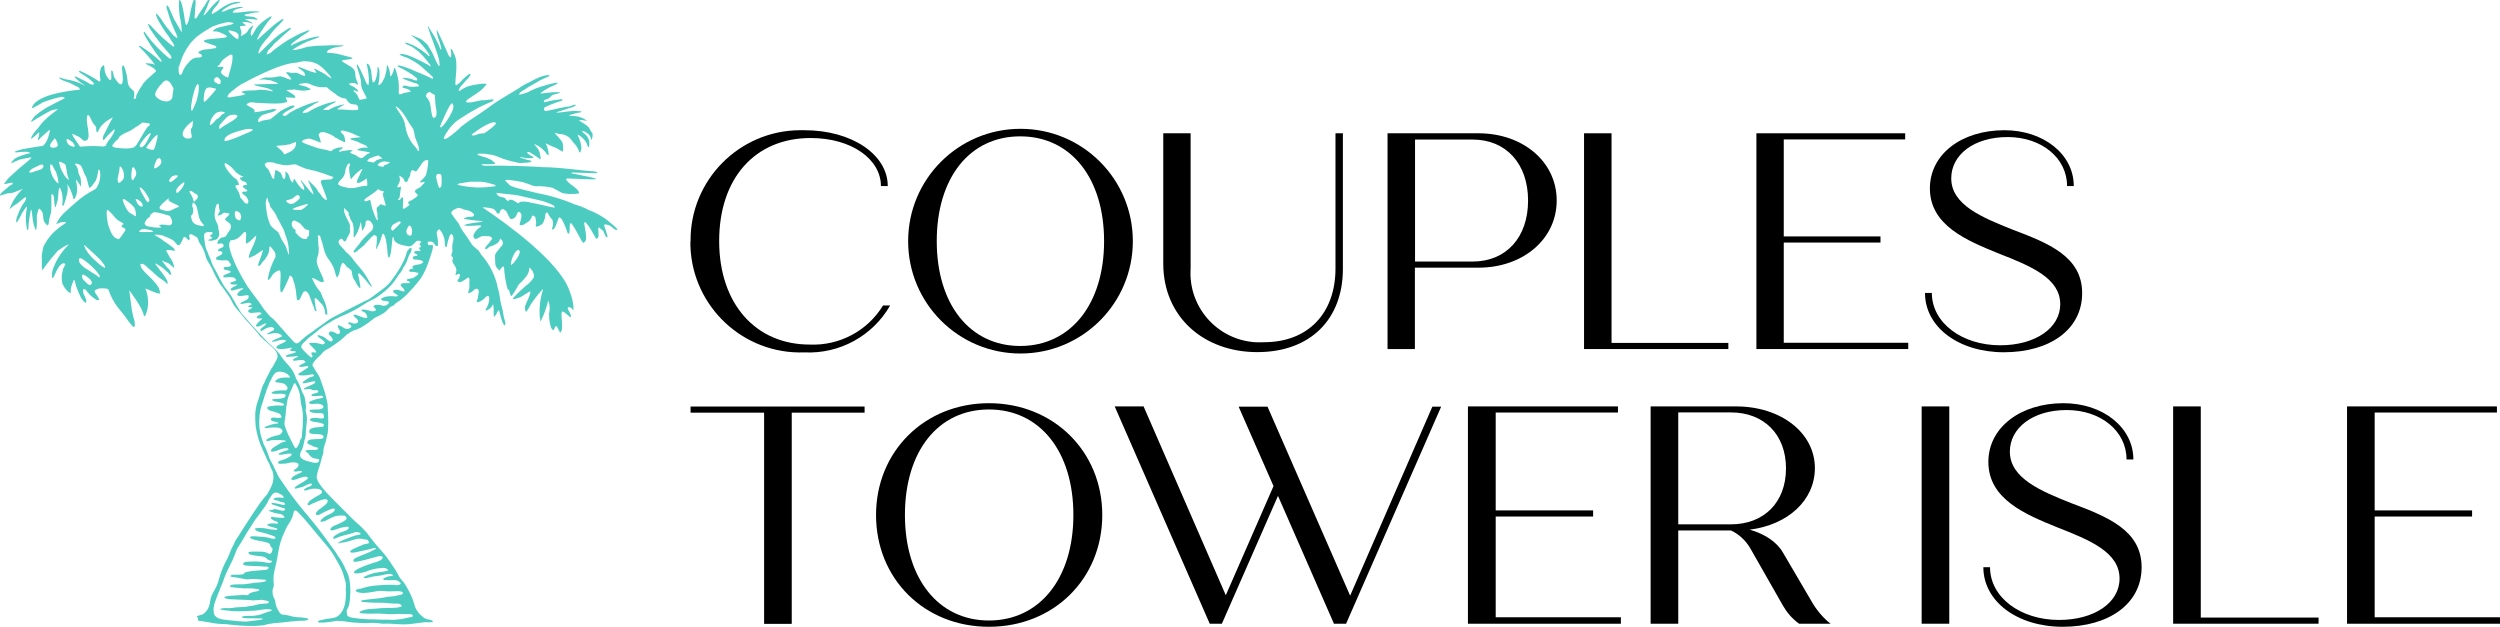
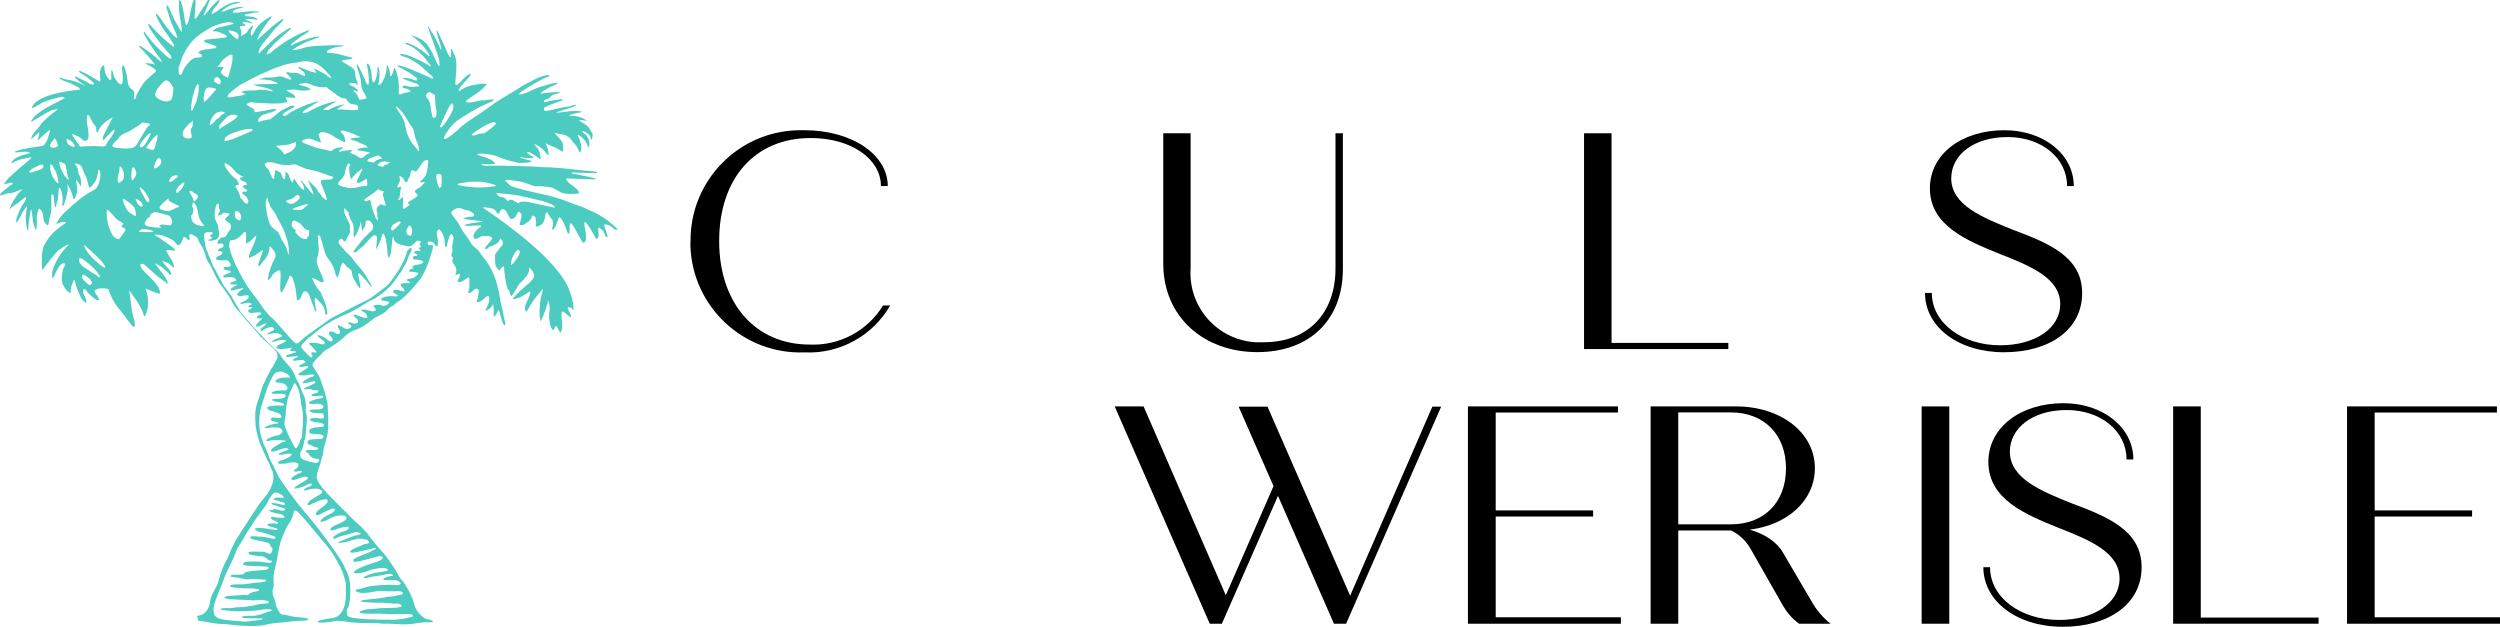
<svg xmlns="http://www.w3.org/2000/svg" id="Layer_1" width="179.13" height="44.92" viewBox="0 0 179.13 44.92">
  <g id="Group_4487">
    <g id="Group_4486">
      <g id="Group_4483">
        <path id="Path_104103" d="M14.19,44.47s.45.06.71.11.55.1.68.11c.2.02.41.03.61.03,0,0,.54.07.99.1.39.03.88.04,1.1.03s.46-.03.55-.04c.1-.02.19-.04.28-.07,0,0,.34-.07.55-.09.17-.02.43-.03.6-.05l.31-.04.27-.03c.16-.02.43-.04.59-.05,0,0,.66.03.66-.12,0-.02,0-.06-.49-.12-.05,0-.23-.02-.36-.02-.18-.02-.36-.06-.54-.11-.16-.04-.33-.07-.5-.08-.18-.05-.37-.49-.42-.63-.02-.06-.03-.13-.04-.19,0-.08-.02-.16-.05-.24-.02-.04-.08-.16-.1-.21-.03-.07-.05-.15-.05-.23-.01-.09-.02-.18-.01-.27.04-.1.07-.21.09-.32,0-.1,0-.19-.02-.29-.01-.15,0-.29.01-.44.03-.2.07-.4.12-.6.04-.16.11-.46.14-.66l.13-.72c.06-.27.14-.53.24-.78.1-.23.22-.5.26-.59s.13-.24.19-.33.15-.24.19-.33c.06-.11.1-.23.13-.36.01-.07.03-.14.06-.21,0-.01.02-.03.02-.04.01,0,.04-.03.1,0,.05.01.09.04.13.07.05.06.1.12.16.17.08.08.21.23.29.31s.45.53.83.99.76.9.83.99.16.2.2.25c0,0,.2.27.26.38.02.04.16.28.31.54.14.24.27.49.37.76.05.16.13.42.17.58.03.1.05.2.05.31h0c-.02.17-.02.33,0,.5,0,.28-.02.56-.07.83-.04.16-.09.31-.16.46-.08.14-.18.27-.3.38-.15.11-.33.17-.51.19-.22.02-.44.06-.66.11-.3.07-.31.1-.31.12,0,.01,0,.02,0,.03.03.02.06.04.1.05.09,0,.18,0,.27,0,.14,0,.28-.02.42-.04.12-.01.25-.03.37-.06.11-.03.22-.03.33-.02.12,0,.27.02.33.02,0,0,.54.08.75.1.02,0,.23,0,.5.03.24.02.49.01.73-.01,0,0,.44,0,.83.06.18,0,.35,0,.53,0,.1,0,.64.04.89.05h.04c.13,0,.25,0,.38-.01.16-.01.43-.05.59-.07s.42-.06.56-.07c.03,0,.05,0,.08-.01.08,0,.16.01.24.01.29,0,.29-.02.29-.05s.05-.06-.23-.14c-.05-.01-.09-.02-.14-.02-.09-.03-.17-.06-.25-.1-.06-.05-.19-.17-.29-.25-.15-.15-.27-.34-.36-.54-.05-.19-.11-.38-.18-.57-.07-.18-.2-.46-.29-.63s-.24-.4-.31-.52c-.06-.08-.13-.16-.2-.24-.08-.09-.15-.18-.2-.29-.1-.21-.22-.4-.35-.59-.14-.22-.38-.57-.54-.78-.17-.21-.34-.42-.53-.62-.13-.13-.68-.83-.69-.85l-.18-.24c-.09-.1-.25-.26-.34-.36l-.17-.16c-.08-.08-.41-.37-.41-.37-.05-.05-.18-.18-.28-.28s-.31-.31-.47-.47-.43-.43-.61-.61-.45-.46-.62-.64c-.18-.19-.34-.4-.49-.62-.09-.13-.15-.27-.19-.42,0-.1.02-.2.04-.3.04-.17.09-.33.15-.49.05-.13.09-.27.12-.41.03-.13.08-.3.08-.3.04-.1.07-.2.09-.31,0-.1,0-.19.02-.29.05-.21.15-.49.15-.49l.14-.61c.01-.11.03-.25.03-.41s.01-.3.01-.38c0-.03,0-.06,0-.09,0-.09-.01-.6-.04-.98,0-.03,0-.07,0-.1,0-.11-.02-.21-.05-.31,0,0,0,0,0-.01,0-.03-.01-.07-.02-.1-.02-.11-.05-.22-.08-.33-.04-.16-.09-.32-.14-.47,0,0-.17-.5-.2-.57-.04-.14-.09-.27-.16-.39-.06-.1-.17-.25-.22-.33-.02-.03-.13-.23-.13-.23-.16-.18-.06-.28-.06-.28.03-.04.05-.08.07-.12.08-.1.16-.19.24-.27.16-.13.3-.27.42-.43.07-.07.15-.12.23-.17.15-.08.23-.12.23-.12.03-.03.07-.06.11-.08.04-.02.19-.12.34-.23s.32-.23.38-.28c.07-.06.14-.12.2-.18.06-.06.12-.12.18-.17.15-.11.3-.21.46-.3.04,0,.16-.05.25-.08.12-.04.24-.1.35-.16.09-.05.31-.19.48-.31.03-.02.3-.23.34-.26.05-.05.11-.09.18-.13.1-.05.22-.1.31-.15.15-.07.29-.16.42-.26.08-.07.16-.15.24-.24,0,0,.11-.1.11-.1.05-.04.11-.08.17-.09.09-.02.17-.16.27-.22.13-.08.25-.16.36-.25.1-.08.26-.22.36-.32s.33-.34.51-.54.4-.49.51-.63c.14-.21.26-.43.36-.66.1-.22.23-.58.3-.8s.15-.47.17-.54c.03-.09.04-.18.05-.27,0-.03,0-.11-.04-.14-.01,0-.03-.01-.05,0-.04.02-.08.02-.12.02,0,0-.14-.03-.14-.05s-.03-.1-.03-.1c0-.05.03-.1.08-.11.03,0,.06,0,.09,0,.02,0,.04,0,.06,0,.11,0,.2.07.25.16.12.24.25.15.25.15.03-.27,0-.55-.07-.81-.04-.15.03-.31.16-.39.09.08.17.17.22.28.11.2.18.42.19.64-.01.12,0,.25.06.36,0,0,.06.03.09-.06.02-.08.04-.17.05-.25.02-.11.05-.21.09-.31,0,0,.1-.51.28-.21.05.1.06.22.04.33-.03.15-.07.34-.08.42,0,.09,0,.19.01.28.02.09,0,.18-.04.26-.04.07-.04.15,0,.21.03.04.06.07.09.1.01,0,.01.02,0,.03-.02.04-.03.08-.04.12-.01.06,0,.12.01.17.04.08.1.16.15.24.06.08.1.18.12.28,0,.08,0,.16-.03.24-.02.06-.04.12-.04.13s.02.02.04.02.19-.08.25-.07.02.18,0,.23c-.02.06-.05.11-.09.16-.03.03-.05.08-.04.12.01.03.03.05.05.05.02,0,.03,0,.05.02.03,0,.07,0,.1,0,.06-.01.11-.04.16-.07.08-.04.15-.09.22-.14.05-.03.1-.07.14-.11,0,0,.02,0,.05,0,.03.01.06.04.07.07.01.07.01.14,0,.21,0,.08,0,.43,0,.48s-.11.3-.08.34.19-.02.29-.1c.05-.04.19-.2.28-.2s.16.03.15.07c0,0,.08.03,0,.37-.02.08-.03.16-.03.24,0,.05-.1.17-.08.22.02.05.07.08.12.06.1-.04.19-.08.28-.14.08-.06.15-.12.21-.19.05-.06.12-.11.2-.13.04,0,.08.1.09.23-.02.25-.1.5-.24.72,0,0-.09.17.05.1,0,0,.3-.12.37-.3l.09-.12s.02-.1.02.08v.04c.03.13.03.26.02.39,0,.13,0,.26.02.39.01,0,.02,0,.02-.02,0-.01.02-.03.04-.05.03-.03.06-.06.08-.09.02-.04.07-.12.1-.18.02-.05.05-.1.09-.14.01-.01.03-.01.04,0,.01,0,.06.29.16.59.04.17.11.34.21.49.03,0,.15-.07.03-.38-.08-.2-.12-.71-.24-1.08-.1-.31-.11-.82-.24-1.17-.17-.91-.59-1.76-1.21-2.45-.04-.08-.08-.15-.14-.23-.05-.1-.44-.35-.53-.51s-.31-.48-.49-.73c-.13-.17-.25-.35-.35-.54-.02-.06-.05-.13-.08-.19-.07-.1-.14-.19-.22-.29-.09-.1-.2-.29-.28-.39-.22-.27.47-.47.47-.47.14.02.28.07.41.13l.38.09c.1.05.19.12.28.19.04.04.05.1.04.15-.01.05-.11.08-.2.08-.11,0-.22.01-.33.04-.08.02-.17.04-.18.05-.02,0-.03.02-.02.03h0c.07.04.14.06.21.07.12.02.43.06.7.09.16,0,.32.03.48.06-.11.03-.23.05-.35.06-.19.02-.49.07-.67.1-.11.01-.22.05-.33.1,0,.02,0,.03.02.03.03,0,.07,0,.1.01.08.01.16.02.25.01.09,0,.31,0,.49-.02.1-.01.21-.01.31,0,0,.01.01.02.02.02.01,0,.02.02.02.03s-.04.06-.09.08c-.07.04-.14.09-.19.15-.07.07-.13.14-.18.22-.04.06-.07.13-.1.2,0,.07,0,.14.05.2.04.06.02.03.1.06s.4-.21.5-.2c.11,0,.23,0,.34,0,.14-.02.29.04.37.16-.1.16-.22.32-.35.46-.07.06-.13.14-.17.23,0,.04.01.07.03.07.01,0,.02,0,.02.02,0,0,.03,0,.07-.02.04-.03.08-.06.12-.1.04-.05.1-.08.16-.09.08-.02.17-.05.24-.09.08-.04.16-.08.23-.14.05-.03.1-.08.13-.13l.02-.04c.04-.11.06-.16.06-.16l.12.12c.1.11.1.29,0,.4-.09.1-.23.26-.31.37-.08.09-.14.18-.18.29,0,.21,0,.42.02.63,0,.29.34.5.34.5,0-.16.13-.28.28-.31.03.55.11,1.1.26,1.63.07.03.13.1.14.18,0,0,.06.32.13.31.04,0,.09-.09.12-.15s.12-.15.17-.25c.03-.07.26-.45.26-.45.04-.04.16-.15.25-.24.1-.11.2-.22.29-.34.07-.09.12-.2.16-.31.02-.1.03-.2.04-.3l.09.08c.13.13.21.29.24.47,0,.05,0,.1-.02.15-.01.04-.03.08-.06.11-.06.07-.12.15-.13.16l-.1.12-.33.27c-.16.14-.41.37-.56.52s-.27.27-.28.29c0,.01-.02.02-.02.04-.03.06.1.05.1.05l.18-.05c.1-.03.19-.07.29-.11.08-.04.25-.15.39-.24.08-.06.18-.11.28-.15,0,.07,0,.15-.03.21-.04.13-.09.26-.15.38-.06.12-.11.24-.16.37-.07.16-.06.35.02.5.07.03.34-.51.34-.51.23-.35.49-.69.77-1,.08-.13.12-.08.12-.08-.21.65-.29,1.33-.23,2.01h0c.02.05.03.1.03.16,0,.06.01.1.03.1.24-.47.42-.97.54-1.49.12.3.14.63.06.95,0,0,.01.27.02.44.01.13.07.34.1.48s.2.38.26.16c.12-.44.25-.01.3.07.04.06.07.12.09.18,0,0,.01.02.03.02s.03,0,.03-.02c0-.02.02-.03.03-.05.02-.03.04-.06.05-.1.02-.1.02-.2.02-.3,0-.13,0-.42-.03-.65s.01-.4.06-.39c.07.02.13.06.19.1.05.04.13.1.17.14.05.05.11.09.16.14.05.03.08.05.08.04,0-.02,0-.05.01-.07,0-.06-.02-.12-.04-.17-.03-.06-.11-.22-.17-.34s0-.18.16-.13.18.24.22.18c.02-.1.02-.21,0-.31-.04-.35-.12-.69-.26-1.01-.01-.04-.03-.08-.04-.13-.79-2.06-4.38-4.67-6.21-5.9.14,0,.29,0,.43.03.12.02.23.04.35.07.03.03.12.1.16.14s.1.25.21.21.11-.21.14-.24c.04-.04.09-.07.15-.09.04-.01.11.04.16.07.05.03.1.08.13.13.03.05.06.14.09.19.03.06.06.12.1.18.03.04.05.12.09.14s.22-.03.24-.04c.05-.04.1-.09.14-.14.01,0,.15-.36.2-.34.07.03.13.07.17.13.13.21-.16.8-.08.82.08.02.17.02.25-.01.1-.05.41-.27.41-.26l.04-.05c.05-.06.09-.12.13-.19.03-.06.03-.13.04-.13s.02,0,.02-.02,0-.02.02-.02c.07.03.13.06.19.1,0,0,.12.43.04.58-.01.03,0,.07.01.1.03.02.08.03.12.01.06-.02.13-.04.18-.08.07-.04.13-.08.19-.14.12-.2.18-.42.19-.65.01-.03.02-.06.03-.1,0,0,.03-.02.07-.03s.09.03.1.09c.03.07.07.14.12.21.04.06.12.15.17.2.07.17.08.37.02.54-.03.08-.05.15-.04.15.01,0,.02,0,.02.02,0,.01.02.01.04,0,.03,0,.07-.03.09-.05.04-.05.07-.11.1-.17.03-.07.1-.24.15-.37s.09-.25.09-.26.02,0,.06,0c.04.02.08.04.11.07.05.07.1.15.14.23.05.1.15.32.21.49s.12.33.12.34.03.02.07.02.07-.16.07-.36c0-.12,0-.24.02-.35.02,0,.03-.01.04-.03.01-.02.04,0,.07.02s.12.16.2.29.25.43.37.66c.07.15.15.28.25.42.01,0,.03,0,.04,0,0,0,.03,0,.05-.02.03-.02.05-.05.07-.08.03-.04.05-.08.06-.13,0-.09,0-.18,0-.27,0-.11-.04-.37-.08-.57-.03-.12-.04-.24-.05-.37.01,0,.02,0,.02-.02,0,0,0,0,0,0,0-.01.02,0,.05,0,.04.02.07.05.1.08.07.08.13.16.18.24.07.1.21.33.31.51s.19.33.19.34.02.01.05,0c.03-.01.06-.03.08-.05.03-.05.04-.1.05-.16,0-.11,0-.23-.01-.34-.02-.07-.02-.15,0-.22.01,0,.02,0,.02-.02,0-.01.01-.02.02-.02.01,0,.03.02.05.04.07.07.15.14.24.2.03.02.15.37.2.42.09.1.12.03.13.02s-.08-.26-.08-.3-.13-.37-.15-.44-.02-.12-.01-.12.04-.04.08-.03c.08.01.17.03.25.06.05.02.1.04.14.07.07.05.13.1.19.16.05.06.12.09.2.11.05,0,.08-.02.07-.05-.02-.03-.04-.06-.07-.09-.09-.1-.2-.2-.31-.28-.02-.02-.14-.12-.27-.23-.16-.13-.33-.25-.51-.35-.15-.09-.4-.23-.56-.3-.2-.07-.39-.15-.58-.26-.16-.08-.33-.14-.5-.19-.04-.03-.19-.05-.29-.1s-.42-.17-.72-.28-.81-.26-1.13-.34-.67-.15-.79-.17l-.64-.16s-.21-.04-.35-.08-.39-.1-.55-.15c-.14-.04-.27-.09-.4-.15l-.38-.37s.11-.05.28-.04c.33.04.67.09.99.16.26.08.57.19.69.24.14.06.3.07.45.05.34,0,.68.05,1.01.12l.68.37c.17.04.34.06.52.07.15,0,.31,0,.46-.01.11-.02.2-.03.22-.03s.02-.03,0-.08c-.02-.05-.04-.1-.07-.14-.06-.07-.13-.13-.2-.19-.08-.07-.22-.18-.31-.24-.1-.07-.19-.15-.27-.25-.14-.2-.03-.15-.03-.15.03-.02.06-.02.09-.02.03,0,.49.02,1.01.04s.95.03.95.02.01-.02.03-.02.02-.02.02-.03c-.28-.09-.57-.15-.86-.2-.48-.09-.87-.17-.89-.18s-.01-.02,0-.02c.01,0,.02,0,.02-.02,0-.01,0-.02.02-.02s.41.02.88.03.86.02.86.02.01-.02.03-.02.02-.02.02-.04,0-.03-.02-.03c-.04,0-.09-.01-.13-.02-.08-.02-.16-.03-.24-.03-.08,0-.64-.06-1.26-.13s-1.4-.14-1.73-.15c-.16,0-.33-.01-.48-.01-.79-.07-3.19-.14-4.15-.1-.43-.06-.2-.12-.2-.12.08.01.47.01.47.01.15,0,.29-.01.44-.03,0-.01,0-.04-.02-.06-.04-.05-.08-.09-.13-.12-.04-.03-.07-.06-.1-.09-.19-.1-.38-.18-.58-.23-.22-.06-.41-.14-.42-.14s-.02,0-.02-.02c.02-.05.06-.07.11-.07h.24c.15,0,.3.02.44.05.22.02.44.07.65.16.42.18.85.31,1.3.4.11.04.22.06.33.06l.38-.02c.28-.02.41-.02.41-.14-.24-.05-.48-.12-.71-.2-.26-.11-.04-.07-.04-.07.27.08.56.11.84.07,0,0,.11-.07.04-.1,0,0-.1,0-.37-.21-.02-.02-.04-.04-.06-.06-.05-.05.11-.05.13-.06s.1.04.2.11.26.15.37.24c.22.17.25.17.27.17,0-.09,0-.19-.03-.28-.02-.14-.06-.27-.12-.4-.05-.08-.11-.16-.18-.23,0,0-.02-.02-.03-.03-.03-.06-.08-.12-.13-.16.28.1.54.27.74.49.06.06.12.13.17.21,0,0,.23.25.15-.02-.02-.25-.1-.5-.22-.73.04.02.08.05.11.06,0,0,.28.12.37.17.04.02.23.08.28.11.08.04.15.08.23.13.06.04.18.13.21.12s.03,0,.05-.02,0-.3,0-.39c0-.1-.02-.2-.07-.29-.1-.14-.21-.27-.32-.39-.08-.07-.15-.16-.22-.25.01,0,.13.03.26.07s.17.01.34.05c.16.04.31.11.44.2.08.07.15.16.21.25.07.09.14.18.22.26.05.06.1.12.14.19.07.13.14.26.19.4.12-.01.13-.37.13-.37-.03-.29-.11-.57-.25-.83,0-.07,0-.09,0-.09,0,0,.6.34.69.82,0,0,.09.13.11.07.01-.09.02-.17.02-.26,0-.3-.16-.58-.42-.74-.04-.03-.06-.07-.07-.08-.01,0-.02-.02-.02-.03,0-.02,0-.02.03-.03.07-.03.26.11.26.11,0,0,.33.17.33.46,0,.18.09-.06.09-.06.11-.37-.07-.47-.07-.47-.06-.14-.14-.27-.25-.38-.11-.09-.22-.17-.34-.24-.13-.08-.28-.18-.27-.2s.1-.01.12-.02.4.07.41.07.02-.02,0-.03c-.12-.09-.25-.16-.39-.21-.07-.03-.15-.05-.23-.07-.12-.03-.25-.04-.38-.04-.09,0-.18,0-.26-.03,0,0,.01-.02.02-.02.03,0,.05-.02.08-.03.06-.02.11-.04.17-.05.11-.04.23-.07.34-.09.31-.03.28-.09.28-.11-.16-.02-.32-.03-.49-.03-.27,0-.67.06-.9.09-.14.02-.29.03-.44.03.11-.05.22-.09.33-.12.18-.06.51-.16.72-.23.14-.03.27-.09.39-.18,0-.03-.05-.05-.12-.03-.07.01-.14.04-.21.07-.08.04-.17.06-.25.06-.1,0-.2.02-.3.05l-.19.03s-.3.07-.61.14c-.16.04-.32.07-.48.09-.22-.02-.11-.24-.11-.24.19-.1.38-.19.58-.26.22-.09.44-.17.67-.23,0,0,.19-.15-.13-.1-.11.02-.44.06-.44.06,0,0-.58.11-.65.14-.13.05-.03-.17.04-.18.08-.02.16-.04.23-.08.09-.06.17-.14.24-.22.08-.09.63-.14.6-.23-.18-.01-.37,0-.55,0-.05,0-.27.03-.49.05s-.35.07-.37.02c0-.01.06-.05.11-.09.09-.07.18-.13.27-.18.16-.1.32-.19.5-.26.38-.13.35-.21.35-.22-.07,0-.15,0-.22.02-.17.03-.35.07-.51.12-.23.07-.46.13-.57.17-.16.05-.32.12-.48.19-.13.06-.26.12-.38.19,0,0-.12.04-.28.09-.1.03-.2.06-.3.07,0-.01,0-.02-.02-.02,0,0,0,0,0,0-.01,0,0-.04.03-.08.04-.05.09-.1.15-.14.06-.05.23-.12.3-.18.12-.09.24-.16.37-.23l.3-.17c.2-.12.4-.24.61-.33.04-.02.26-.1.38-.17.07-.04.03-.05.03-.06-.05-.02-.11-.02-.16-.02-.19.03-.37.08-.55.15-.24.1-.48.22-.7.35-.3.13-.58.29-.84.48-.39.23-.94.56-1.23.74s-.6.39-.7.47c-.28.23-1.53,1.05-1.53,1.05-.18.14-.5.35-.66.5-.05.05-.11.1-.16.16-.23.19-.43.35-.54.45-.01,0-.02,0-.02,0-.08.07-.16.13-.26.18-.14.09-.24.07-.21-.03.04-.13.1-.25.18-.37.07-.08.13-.17.18-.26.17-.22.36-.42.58-.6.21-.14.65-.43.99-.63.35-.21.71-.4,1.08-.56.26-.11.48-.21.49-.22.02-.02.04-.05.05-.08.02-.03-.03-.05-.11-.04s-.27.03-.44.05c-.1.02-.2.02-.3.01l-.66.14c-.1.02-.19.02-.29.02-.12,0-.19-.03-.17-.07.03-.06.08-.11.13-.15.05-.04.21-.15.35-.24s.36-.23.48-.32c.09-.07.18-.15.26-.23.29-.31.27-.31.27-.31,0-.02-.13-.02-.22-.02h-.17c-.11.01-.68.11-.68.11-.04.02-.09.03-.14.04-.08.02-.15.04-.22.07-.06.02-.2.1-.31.16s-.19.13-.2.13c-.09.03-.07-.02-.07-.02,0,0,0,0,.01-.05.02-.06.05-.12.08-.17.06-.09.13-.17.2-.24.09-.08.19-.23.27-.31.08-.07.15-.15.21-.23.02-.04.12-.15.06-.2-.04-.03-.3.16-.53.39-.13.16-.29.31-.47.43-.05,0-.07-.04-.07-.15,0-.13.02-.36.03-.45.02-.23.04-.54.04-.54,0-.14,0-.28,0-.43,0-.27-.07-.53-.21-.76-.02-.07-.05-.14-.08-.2-.04-.06-.1-.12-.11-.06,0,.06,0,.13.02.19.02.11.02.23,0,.35,0,.07-.07.03-.07.03,0,0-.02-.03-.04-.04-.02-.02-.04-.05-.06-.07,0-.02-.2-.45-.42-.95s-.42-.9-.43-.9-.01.08,0,.18c.02.12.05.24.08.35.03.09.09.25.12.35.04.12.07.24.1.36.02.1.03.18.01.18-.02,0-.03,0-.05-.02-.03-.06-.06-.13-.08-.2-.05-.12-.1-.23-.16-.34-.03-.06-.11-.23-.11-.23,0-.02-.12-.21-.26-.44s-.26-.41-.26-.43,0,0-.02,0c-.01.02-.02.04-.01.06.01.04.03.08.05.12.02.05.08.28.17.51.13.32.26.7.31.85.08.24.21.59.26.81.03.14.04.28.05.42,0,.09-.02.07-.02.07-.06.01-.2-.28-.2-.28-.06-.14-.18-.38-.24-.53-.06-.14-.13-.28-.22-.4-.04-.08-.13-.22-.17-.29-.09-.1-.19-.2-.3-.28-.06-.05-.08-.08-.13-.11l-.07-.04c-.12-.06-.25-.12-.38-.17-.04-.02-.08-.04-.14-.06-.14-.06-.21-.07-.14-.02l.08.06c.5.36.91.82,1.21,1.35.02.07-.06.06-.06.06-.13-.13-.27-.24-.42-.35-.05-.05-.11-.09-.17-.12-.09-.05-.18-.1-.26-.16-.16-.1-.33-.19-.51-.25-.2-.08-.35-.1-.34-.06.05.07.12.11.2.13.13.05.26.12.38.19.11.08.29.21.39.29.1.09.2.19.29.29.03.04.06.07.09.1.13.15.26.31.38.47l.1.14s.02.04,0,.06c-.05.02-.15-.09-.15-.09-.32-.18-.77-.4-1.1-.55-.19-.09-.39-.16-.59-.21-.29-.06-.37,0-.37,0-.03.07.57.25.57.25.3.15.59.32.86.52l.15.12c.32.29.62.56.79.72.06.14-.02.12-.02.12-.04.02-.12-.04-.12-.04,0,0-.24-.12-.54-.25s-.56-.23-.58-.24c-.34-.16-.7-.29-1.06-.39-.16-.05-.19.01-.19.01-.05.04.13.11.13.11.17.07.33.16.48.26,0,0,.16.07.25.15.04.02.08.04.11.06.13.09.26.19.39.29,0,.01.01.02.02.04,0,.01.02.08.02.09s-.01.04-.07.05c-.1-.01-.2-.04-.29-.09l-.23-.06c-.11-.02-.23-.04-.35-.04.01,0-.15-.03-.09.04.02.03.32.14.33.15s.04,0,.07.02c.07.03.15.06.23.09.07.03.23.07.37.11,0,0,.27.17.1.2l-.37.03c-.14,0-.28,0-.42-.05,0,0-.32-.12-.34.08,0,.05.3.1.38.13.07.04.14.09.2.15,0,.01,0,.03.01.04,0,.01-.49.08-.52.1-.05.03-.09.06-.15.07-.04.01-.08.02-.12.02-.02,0-.04-.02-.06-.03-.01-.1-.01-.21,0-.31,0-.19,0-.39-.02-.58-.03-.2-.07-.4-.13-.59-.03-.13-.07-.25-.14-.37,0,0-.06-.02-.06.02,0,.04,0,.08-.02.12,0,.02-.03.09-.04.13-.02.06-.04.12-.07.18-.04.07-.09.14-.12.14s-.03-.17-.05-.32c-.03-.16-.08-.31-.15-.45,0,0-.06-.09-.07.06,0,0-.01.13-.01.23,0,.03-.03.1-.03.16,0,0-.06.23-.07.28-.02.08-.05.15-.09.22-.04.07-.08.14-.1.19-.03.06-.07.11-.12.16-.17.19-.18.02-.18.02,0,0,.03-.13.06-.29.02-.19.03-.38.02-.58,0-.13-.04-.25-.1-.36-.07-.02-.03.21-.05.38-.02.16-.06.33-.11.49,0,0-.1.24-.14.24-.03,0-.06,0-.08-.02-.03-.09-.05-.17-.06-.26,0-.12-.02-.25-.04-.37,0,0-.01-.14-.01-.14s-.03-.14-.08-.3c0,0-.09-.28-.25-.24.09.36.14.72.16,1.09,0,.05,0,.11,0,.16-.01.11-.02.23-.02.24s-.02.03-.05.02c-.04-.03-.07-.06-.09-.1-.04-.07-.07-.14-.1-.22l-.15-.33c-.04-.1-.1-.22-.13-.29-.01-.05-.23-.44-.23-.44-.02-.09-.06-.08-.06-.08-.01,0-.03.01-.03.02,0,.01,0,.1.02.18s.14.43.17.54.05.22.08.32c.02.09.03.17.03.26,0,.04.01.1.01.18.03.18.1.35.19.5.08.14.15.28.21.43-.04,0-.08.02-.12.03-.08.02-.15.04-.23.05-.07.01-.14.02-.16.02-.04-.05-.07-.11-.09-.17-.03-.09-.08-.17-.13-.25-.04-.05-.09-.09-.14-.13-.04-.03-.08-.07-.08-.09,0-.02.01-.04.04-.04,0,0,.01,0,.02,0,.04.01.25.12.27.1-.01-.06-.04-.12-.08-.17-.07-.06-.14-.11-.21-.16-.1-.05-.21-.11-.25-.12-.16-.09-.07-.14-.07-.14.05-.02.1-.03.15-.03.07,0,.13,0,.2,0,.04.01.08.03.11.06.02.02.05.04.08.05.06.05.05-.04.05-.04-.01-.09-.04-.17-.08-.25-.06-.14-.1-.29-.1-.44,0-.11-.02-.21-.07-.31-.06-.08-.13-.15-.21-.21-.07-.05-.2-.12-.28-.17-.09-.05-.19-.11-.28-.17l-.15-.11s.05-.03.14-.05.25-.04.35-.05c.07,0,.14-.02.2-.04.01-.01.03-.02.05-.02.02,0,.04-.01.04-.03h0s-.01-.04-.02-.04-.33-.08-.7-.18c-.22-.07-.45-.12-.67-.14l-.34-.02s-.17-.04-.08-.11c.04-.05.09-.09.14-.12.1-.05.2-.09.31-.13.11-.04.72-.12.72-.14,0-.08-.24-.03-.27-.04s-.45,0-.53-.01-.27.02-.42.02c-.35,0-.29.02-.82.03-.14.01-.36.04-.5.06s-.4.13-.67.18c-.21.04-.42.09-.43.03.45-.31.94-.56,1.45-.73.1-.04.2-.08.3-.11.06-.01.11-.04.16-.07.07-.03-.07-.03-.07-.03h-.02s-.03,0-.04,0c-.3.04-.59.11-.87.22l-.07.02c-.13.04-.26.08-.39.14-.08.04-.19.08-.33.15-.06.03-.11.06-.17.09-.1.06-.08,0-.08,0,.06-.13.19-.21.38-.37.02,0,.04-.02.06-.03.09-.06.18-.13.26-.2.12-.08.24-.16.36-.23.07-.04.14-.09.2-.15,0,0,.19-.17-.09-.06-.33.12-.64.26-.94.43l-.47.26c-.24.15-.47.31-.69.48-.15.1-.29.21-.42.33-.08.1-.14.09-.22.14,0,0-.15.11-.16.03.02-.1.07-.19.12-.27.04-.06.27-.26.31-.33.08-.16.32-.3.57-.55s.57-.51.61-.54c.04-.03.07-.06.1-.1.02-.02.03-.04.03-.06,0-.01-.05-.02-.09-.01-.07.02-.14.06-.2.1-.04.02-.25.17-.5.33-.33.25-.63.53-.92.82-.31.29-.57.56-.57.57s-.01.01-.02,0c-.02,0-.03-.02-.03-.04,0-.03,0-.06.01-.09,0-.04.05-.14.09-.23.05-.1.11-.21.18-.3.12-.16.24-.31.38-.46.09-.1.18-.2.25-.32.04-.06.16-.19.19-.23s.14-.14.19-.2c.02-.03.11-.12.19-.19.08-.08.16-.16.23-.25.02-.04.12-.11.05-.18-.33.2-.64.43-.93.7-.47.4-.85.77-.85.77s-.07.05-.08,0c0-.02,0-.03.02-.04.01-.01.1-.2.17-.35.05-.1.13-.19.18-.28.1-.14.25-.37.25-.37l.18-.25s.05-.05.08-.08c.07-.07.12-.14.16-.23.02-.08-.06-.04-.18.03-.16.09-.55.39-.55.39l-.25.25c-.06.06-.11.13-.15.2-.06.12-.09.14-.13.22-.03.07-.08.13-.11.19s-.06.1-.08.07c-.03-.05-.04-.1-.05-.16,0-.11.03-.22.08-.32.06-.12.13-.22.09-.24s-.27.2-.31.27c-.09.13-.11.23-.27.32s-.19.1-.19.11-.07.04-.08.04-.02,0-.02-.02c.01-.04.02-.08.03-.13.01-.07.01-.14,0-.21-.05-.09-.08-.2-.1-.3,0-.03.03-.04.03-.04.09,0,.27-.05.29-.04.07.03.09,0,.09,0,.03-.07-.2-.19-.2-.19-.04-.06.01-.08.01-.08.17,0,.35.02.52.07,0,0,.15.07.16.04-.02-.04-.05-.07-.09-.09-.13-.07-.27-.13-.42-.18-.02-.02,0-.02.01-.03.17-.03.35-.03.52,0,.22.04.35.04.35,0-.11-.1-.25-.16-.4-.18l-.4-.04s-.09-.03-.12-.05c-.04-.03-.02-.06.03-.07.05,0,.09-.02.14-.03,0,0,.16-.03.2-.04.08-.02.22-.04.29-.06s.39-.04.4-.04,0-.02-.04-.04c-.15-.02-.29-.02-.44-.02-.06,0-.17,0-.24,0l-.28.03c-.08,0-.23.03-.34.04-.17.02-.34.03-.51.03-.11-.01-.07-.06-.05-.1.04-.05.09-.08.14-.11.1-.04.2-.07.31-.1.11-.03.27-.04.28-.08-.15-.03-.31-.03-.47.01-.16.03-.32.06-.47.11-.1.03-.2.07-.3.12-.07.04-.15.06-.23.07-.05,0-.08,0-.08-.02.06-.07.13-.13.21-.18.14-.1.28-.18.43-.26.15-.06.3-.1.46-.13.14-.02.24-.06.24-.08s-.07-.03-.16-.02c-.1,0-.2,0-.31.03-.13.03-.26.07-.39.13-.16.08-.32.16-.47.26-.12.08-.31.22-.44.31l-.05.02-.05.03-.11.09c-.06,0-.07-.05-.07-.1.07-.17.17-.32.3-.45.13-.13.23-.3.28-.48,0-.07-.28.16-.6.52-.25.28-.47.63-.57.6.09-.19.4-.93.49-1.2.02-.09-.03-.07-.03-.07-.06.02-.13.16-.13.16l-.08.13c-.04.07-.1.17-.15.25-.07.11-.26.37-.39.58s-.23.38-.23.37-.12.03-.11-.04c0-.01-.02-.03-.01-.05s.02-.18.03-.36.02-.4.04-.51c0-.09.01-.19,0-.28,0-.05,0-.16-.06-.17-.04,0-.12.18-.18.41s-.13.54-.15.68c-.03.18-.07.36-.12.54-.05.14-.12.26-.15.26s-.09-.2-.12-.45c-.04-.3-.09-.6-.16-.89-.03-.15-.08-.3-.16-.44-.01-.02-.04-.02-.06-.01-.02.01-.02.03-.02.05-.02.39,0,.79.06,1.17.09.34.13.7.13,1.05,0,0-.02,0-.03-.01l-.53-.92c-.02-.05-.05-.11-.07-.16-.04-.1-.14-.32-.22-.5-.04-.11-.1-.22-.18-.31-.02,0-.04.03-.05.05-.01.05,0,.1,0,.15.01.06.03.12.06.18.16.59.38,1.16.65,1.71.03.07.05.14.06.21,0,.07-.08.02-.19-.06-.1-.09-.19-.18-.26-.29-.2-.23-.38-.46-.55-.71-.14-.24-.31-.46-.5-.66-.03,0-.04.09,0,.2.05.15.12.3.21.44.08.13.21.38.38.61s.28.41.31.43.13.22.17.28c.02.04.07.11.11.16,0,0,.23.32,0,.24-.5-.39-.97-.81-1.4-1.28-.04-.04-.08-.09-.11-.12-.04-.05-.09-.1-.14-.14,0,0,0,0-.01,0-.09-.08-.14-.09-.12-.02.05.13.11.26.19.38.39.59.82,1.15,1.3,1.67.04.05.08.1.12.15,0,0,.09.14.06.18,0,0,0,.05-.05.06-.03,0-.06,0-.09-.01-.68-.55-1.28-1.19-1.78-1.9,0,0-.06-.03-.06.01,0,.05.01.1.03.15.01.02.03.07.05.1.3.54.65,1.06,1.02,1.55.31.34.12.34.13.33-.45-.43-.95-.81-1.48-1.14,0,0-.13-.02-.07.07.41.39.79.82,1.13,1.28-.03.01-.13-.06-.21-.07-.1-.02-.29-.03-.37-.04s-.11.01-.06.06c.09.05.19.1.28.14.09.05.18.1.26.16.05.04.1.08.14.13.01.03.02.07.02.11,0,.03-.11.06-.16.13-.07.07-.14.13-.21.19-.07.06-.21.19-.28.25-.08.08-.15.16-.22.24,0,0-.26.39-.32.49-.03.05-.15.3-.18.34-.03.06-.05.13-.05.2,0,.06-.03.11-.07.11-.03,0-.06,0-.09-.02-.01,0-.02-.02-.02-.03,0-.02.01-.03.02-.04.02-.02.03-.05.03-.07,0-.02,0-.1,0-.18,0-.07,0-.14-.03-.2-.03-.04-.06-.08-.11-.11-.05-.04-.1-.09-.15-.14-.06-.07-.11-.16-.14-.25-.03-.11-.05-.23-.06-.34-.02-.21-.06-.41-.12-.61-.03-.09-.08-.25-.1-.3-.06-.16-.12-.09-.14-.07-.02.08-.03.15-.02.23,0,.02.01.17.03.33s.02.36.02.45c0,.09-.02.17-.05.25-.03.05-.08.07-.13.06-.06-.03-.12-.07-.16-.12-.07-.08-.13-.17-.19-.26-.04-.06-.08-.12-.11-.19-.02-.13-.05-.25-.09-.37,0,0-.09-.1-.1-.01s0-.02,0-.02c0,.17,0,.34.01.51,0,0-.01.08-.02.12s0,.04-.03.04c-.13,0-.18-.16-.29-.29-.09-.16-.15-.35-.15-.54,0-.08-.02-.16-.03-.23-.03,0-.07.01-.09.03-.05.04-.09.09-.13.14-.04.13-.07.26-.08.39,0,.15,0,.3.04.45.01.06-.01.12-.07.16-.45-.3-.92-.56-1.41-.78-.11.03-.03.1-.03.1l.13.1c.34.19.65.42.92.7,0,0,0,0,0,0-.02.02-.03.05-.02.07,0,.02-.09.03-.21,0h-.02c-.26-.17-.54-.32-.82-.44-.06-.03-.12-.06-.18-.09-.03-.01-.06-.02-.09-.03,0,0-.02,0-.02,0h0s-.05.03,0,.08c.09.09.23.22.33.3.05.04.1.08.16.11.08.06.17.12.26.18l-.17-.07s0-.01,0-.01c-.4-.2-.83-.33-1.27-.39h0c-.08-.03-.16-.05-.23-.07-.07-.03-.15-.05-.23-.05,0,.01.01.03.03.03.02.01.03.03.02.05.14.09.28.15.44.2.09.03.18.07.26.09.17.08.42.21.67.34.03.03.05.06.06.1,0,.02,0,.04.01.06h0s0,.03,0,.01,0,0-.01,0c0,0,0,0,0-.01,0,0-2.94.21-3.39,1.2-.1.12.04.11.04.11,0,0,.13-.07.31-.17.1-.06.26-.14.41-.24.44-.17.9-.31,1.37-.4.03.02.06.03.09.03.04,0,.07.02.07.03s0,.02.02.02.02,0,.02.01c-.13.08-.26.15-.39.21-.18.09-.45.23-.67.35h-.01c-.35.18-.67.4-.98.65h0s-.01.01-.02.02c-.13.1-.23.23-.31.38-.02.03-.04.05-.04.05s-.02.02-.02.03.06.01.12-.02l.15-.1c.3-.17.83-.51,1.18-.67l.1-.03c.1-.03.21-.05.32-.07.03,0,.05,0,.05.02s-.01.02-.02.02c-.01,0-.03.01-.04.03-.07.06-.14.12-.22.17-.11.08-.29.22-.39.31s-.27.25-.36.34c-.1.11-.2.23-.29.36-.04.07-.09.13-.15.18-.01,0-.02.02-.02.03h0c-.06.06-.11.13-.16.19-.02.01-.03.02-.04.04-.03.04-.06.09-.09.14-.07.09-.11.2-.13.31.19-.12.37-.28.52-.45.05,0,.08,0,.08,0l-.03.23s-.01.04-.02.05c-.05.14-.07.25-.05.25.06-.02.1-.06.14-.11.02-.02.03-.04.05-.06.11-.1.41-.38.6-.53,0,0,.02-.01.03-.01.01,0,.02,0,.02-.02,0-.01,0-.02.02-.02,0,0,0,0,0,0,0,.11-.03.22-.06.32-.04.17-.1.33-.17.49-.06.1-.12.19-.2.28-.02.03-.05.05-.08.07-.47.06-1.51.25-1.51.25h.02c-.11.03-.24.06-.32.09-.08.02-.16.05-.22.11.1.02.2.03.31,0,.17-.01.38-.03.46-.03.09,0,.19.02.28.05.03,0,.06.02.08.05-.39.09-1.09.27-1.28.57l-.07.1s0,.07,0,.07c.08-.05.2-.11.2-.11.03-.02.3-.12.37-.16.41-.1.65-.13.85-.17,0,.03,0,.07-.03.09-.08.07-.29.26-.47.4s-.48.4-.66.57-.4.36-.47.43c-.07.08-.13.15-.19.24-.03.04-.06.09-.1.12-.01.01-.02.03-.02.05,0,.02.07.02.15,0l.3-.07c.09-.02.16,0,.16.03,0,.02,0,.04-.02.06-.02.02-.05.03-.07.05-.06.03-.12.06-.17.1-.05.04-.16.14-.24.22H.4c-.21.17-.45.35-.39.46.23-.09.24-.06.53-.17.21,0,.43-.03.62-.13.27-.11.48-.19.47-.18,0,0-.01.02-.02.02-.42.39-.74.89-.93,1.43,0,0,.14-.11.33-.27.05-.03.11-.06.16-.09.08-.06.2-.16.28-.22s.2-.16.26-.21.13-.08.13-.07.01.02.02.02.01.05,0,.1c-.02.07-.04.13-.08.19-.03.06-.12.17-.19.27-.12.21-.22.43-.3.65-.06.13-.11.27-.13.42,0,0-.02.15.05.16,0,0,.09-.15.18-.3.07-.11.13-.23.18-.36.1-.17.3-.44.3-.44,0,0,.09-.1.06.04-.09.42-.1.85-.04,1.27.03.16.05.34.07.34.07,0,.08-.12.08-.23s.02-.2.02-.25c0,0,.02-.2.02-.22.04-.23.06-.35.1-.61.01-.08.02-.17.07-.14,0,0,.03.16.04.22s.07.56.07.56c.03.2.08.39.16.57.02.09.08.08.08.08.04-.23.05-.46.04-.69,0,.05,0-.33,0-.33.03-.16.07-.32.13-.47.03-.05.08-.02.08-.02s.16.2.16.2c.05.1.08.2.08.31,0,.13.02.25.06.37.04.08.09.16.15.22.06.06.1.1.1.09s.01-.03.03-.03c.02-.01.04-.03.05-.05.01-.05.02-.1.02-.14,0-.1.02-.2.05-.3.05-.15.08-.29.11-.44.02-.14.02-.29.02-.43,0-.17,0-.45,0-.62s-.03-.24.09-.21c.17.05.07.93.22.91,0-.05.04-.1.15-.53l.05-.5c0-.12.02-.24.06-.35.02,0,.03,0,.05,0,.02.04.04.08.06.12.09.24.13.49.13.75,0,0-.01.27-.03.37,0,0,.01.09.11,0,.09-.25.17-.51.23-.77h0c.07-.23.07-.48.02-.72,0,0,0-.01,0-.02.22.33.37.7.45,1.09.1-.03.16-.21.2-.31.05-.18.07-.36.05-.54-.02-.19-.04-.38-.08-.57.07.07.13.15.18.23.06.08.11.16.16.25,0,0,.01.02.02.02.01-.12.01-.24,0-.36,0-.14-.03-.28-.09-.41-.05-.06-.08-.14-.09-.22-.01-.1-.03-.2-.06-.3-.03-.08-.07-.16-.12-.22-.03-.03-.06-.07-.08-.11,0,0,.05-.02.11-.02.13.02.24.07.34.16.08.15.15.31.2.47.02.08.06.16.11.22.08.15.13.31.16.47.03.13.06.26.11.39.01,0,.02,0,.02.02,0,.01.03,0,.07-.03.06-.05.12-.1.16-.17.05-.06.15-.21.23-.32.09-.25.15-.51.18-.78,0,0,.02,0,.05.02.03.02.05.05.06.09.05.27.03.55-.06.81-.04.12-.09.24-.16.36-.02.03-.07.08-.12.13-.52.26-1,.59-1.43.98-.1.08-.21.18-.33.29-.1.09-.18.17-.26.24h0l-.07.06c-.3.25-.54.57-.71.93,0,0,.16-.07.36-.14.07,0,.14-.02.2-.02.08,0,.15,0,.15.03s-.06.07-.13.12-.25.17-.39.28c-.17.13-.33.28-.48.43-.14.15-.27.32-.38.49-.03.04-.05.09-.08.14-.13.17-.2.37-.22.58-.02.08-.04.17-.05.26-.01.13-.01.26,0,.39v.42c.02.3.03.33.03.33.35-.5.73-.97,1.13-1.42l.1-.06c.07-.05.2-.13.28-.19.09-.06.19-.11.29-.15.03-.01.07-.03.11-.03-.5.47-.88,1.05-1.12,1.69,0,.02-.02.05-.03.07-.05.18-.07.37-.06.55,0,.05.02.09.03.1s.07-.04.1-.11c0,0,.08-.19.12-.26h0s.1-.21.1-.21c.03-.07.13-.18.15-.25.14-.18.27-.24.34-.24.03,0,.05.02.08.03.04.03.03.1-.02.16-.07.11-.12.23-.14.36-.08.3-.09.61-.02.91,0,0,.25.56.57.67.07.02.02-.13.03-.25.02-.15.06-.3.12-.44.05-.12.09-.22.09-.23s.02-.02.05-.02c.05.15.09.29.12.44.09.25.19.5.3.73.08.17.19.32.32.44.03,0,.1.05.11.05,0-.08,0-.16-.01-.23-.04-.14-.1-.28-.17-.4-.06-.1-.07-.33-.02-.36s.12.02.14.01c.2.3.47.56.78.75.23.07.21-.03.21-.03-.03-.08-.16-.28-.16-.28-.3-.38-.1-.4-.1-.4.13-.08.28-.12.43-.11.26-.01.48.03.49.09.16.47.39.92.7,1.31.14.17.49.59.59.75.14.21.29.4.46.59.03,0,.12.09.14-.07,0-.14,0-.29-.05-.43l-.06-.21c-.05-.24-.1-.43-.11-.51h0v-.03l-.18-1.35s1.05,1.35,1.05,1.87c.08-.03.13-.09.15-.17.03-.08.09-.28.1-.33.1-.51.05-1.03-.14-1.51.01,0,.53.24.72.3.11.05.23.07.35.07,0-.02-.01-.05-.02-.07-.02-.03-.02-.06-.02-.09-.01-.07-.03-.14-.06-.21-.05-.11-.12-.21-.2-.31-.07-.09-.25-.31-.34-.39-.16-.16-.48-.47-.48-.47-.06-.09-.18-.19-.22-.26-.04-.07-.06-.15-.09-.23-.01-.05,0-.08.09-.1s.26.09.38.22.38.32.52.47c0,0,.28.25.31.27.11.07.34.22.48.34.02.04.04.06.06.06h0s.05.05.06.08c0,0,.31,0-.53-1.02.02-.02-.34-.41-.3-.44s.47.28.47.27l.23.19.06.06c.06.05.12.1.16.14l.09.11s.06.04.1.04c.04,0,.04-.02.02-.09-.02-.09-.06-.17-.1-.25-.07-.08-.14-.16-.22-.23-.1-.14-.33-.43-.33-.43,0-.03.1.03.1.03.06.02.11.04.16.07.07.01.14.04.2.07.08.06.16.12.23.19.05.05.11.1.17.14,0-.08,0-.16-.03-.23-.04-.15-.11-.28-.19-.41-.04-.06-.09-.12-.11-.16l-.24-.44s.01-.01.02-.02c.06-.02.13-.03.2-.02.07,0,.21.03.3.05s.14-.02.1-.08c-.06-.08-.13-.16-.21-.21-.07-.05-.22-.16-.32-.23-.06-.05-.13-.1-.21-.14l-.29-.22s-.17-.09-.25-.14c-.05-.04-.11-.07-.16-.1-.01,0-.02,0-.02-.02.09-.01.17-.01.26,0,.09,0,.19.02.28.04.02,0,.03.01.05,0l.12.07c.07.02.14.04.2.07.06.03.19.09.3.14.11.05.2.12.27.21.04.06.08.12.14.17.04.03.09.04.14.05.04,0,.14-.13.21-.29s.14-.3.14-.31.05,0,.12.03c0,0,.16.16.23.22.04-.03.07-.07.08-.12,0,0-.04-.18-.05-.2-.04-.1.13-.15.23-.09l.21.12.12.07s.07.04.14.32h0s.1.15.23.37c.1.18.18.37.23.57.03.11.06.21.1.31.08.15.16.3.26.44,0,0,0,.01.01.02.05.09.1.17.12.22.15.37.34.73.55,1.07,0,0,.3.4.35.47.07.1.25.36.33.47s.23.47.38.68c.09.12.18.23.27.33h0s.05.07.08.09c.14.15.38.5.63.74,0,0,.41.44.71.8.03.05.06.1.1.15.06.06.21.21.34.32.08.07.67.6.67.6.13.13.22.28.27.45.01.07,0,.14,0,.21-.05.11-.1.22-.16.32-.08.14-.15.28-.19.34-.07.1-.14.2-.19.31-.03.05-.16.32-.16.32-.1.16-.26.54-.26.54-.06.1-.11.21-.15.33-.05.14-.09.28-.13.42-.05.2-.11.4-.19.6-.09.26-.14.53-.16.8-.01.32,0,.64.03.95.05.31.12.62.21.92.1.3.21.58.35.87.12.25.19.41.2.44.02.07.05.14.09.21,0,0,.11.18.12.21.07.21.16.41.26.61.02.09.03.18.04.27.01.19-.01.38-.07.56l-.13.32c-.12.23-.26.46-.26.46-.18.2-.35.41-.51.63-.26.38-.67.99-.91,1.37s-.38.58-.38.58c-.09.15-.18.3-.18.3.02-.04-.06.11-.12.18-.07.08-.12.18-.17.27-.07.17-.16.34-.25.51-.03.05-.1.23-.12.28-.06.17-.14.35-.22.51-.08.13-.14.27-.21.41-.17.38-.31.77-.41,1.17-.04.14-.1.28-.16.41-.1.2-.2.37-.2.37-.03.05-.09.17-.13.26-.05.12-.08.25-.1.38-.01.12-.04.25-.08.37-.04.12-.1.23-.17.33-.06.07-.13.14-.2.2-.06.04-.14.08-.21.1,0,0-.5.1-.21.2M24.2,38.92s.03.02.23-.03c.15-.01.3-.04.45-.08,0,0,.69-.21.74-.21.17-.01.34,0,.51.05.09.02.18,0,.22.06,0,0,.11.12.09.18-.02.08-.26.07-.38.12s-.39.16-.59.25c-.08.04-.35.16-.36.22,0,0-.12.21.42.08.2-.05.53-.11.75-.16.02,0,.39-.09.42-.11,0,0,.23-.06.25.03-.31.17-.63.32-.96.44-.36.16-.77.26-.65.47.08.15,1.73-.39,1.85-.38,0,0,.23,0,.22.07,0,0,.07.12-.22.26-.03,0-.06.02-.09.04-.04.02-.07.03-.11.04-.04,0-.29.09-.56.18-.24.08-.47.17-.7.28,0,0-.73.35-.14.37.2-.02.4-.06.6-.12.33-.14.67-.23,1.03-.26.12-.02.25-.02.37-.01,0,0,.38.15.15.2-.19.05-.39.08-.59.1l-.35.06c-.05.02-.11.03-.16.05-.12.03-.24.07-.36.13-.06.03-.11.06-.17.08h0s-.05.03-.05.06c0,0,0,0,0,0,0,.01,0,.02.01.03.04.03.18,0,.24,0,.12-.03.31-.07.42-.1,0,0,.48-.06.58-.08.17-.05.35-.08.53-.11.15,0,.28.03.31.1.01.08-.18.04-.34.09-.35.11-.35.16-.35.17,0,.04.02.07.05.07.21.03.43.03.65.02.18-.03.37.03.51.16,0,0,.08.1,0,.14-.1.05-.21.07-.32.05-.17-.02-.35-.02-.49-.02-.21,0-.75.04-.75.04,0,0-.37.03-.56.06-.13.02-.21.05-.32.07s-.17.06-.43.12c-.07.02-.27.03-.31.09,0,0,0,.02,0,.03.02.04.04.07.07.09.06.03.13.05.2.06.1.02.19.03.29.03.23-.01.46-.04.69-.08.32-.08.65-.09.97-.04.08,0,.22,0,.4,0s.36-.02.44-.01c.09,0,.17.02.26.05,0,0,.15.11-.02.18-.08.03-.17.05-.25.06l-.31.07c-.07.01-.15.02-.22.02-.2.01-.39.05-.59.09-.15.03-.44.06-.82.1-.23.02-.46.05-.69.09-.02.01-.03.04-.04.06,0,.03,0,.05.47.08.24.02.55.03.68.03s.25,0,.39,0c0,0,.36.02.52.04.14.02.27.02.41.02,0,0,.4-.04.44.17.01.1-.47.14-.72.14-.48,0-.74.02-.82.02-.03,0-.41.05-.67.06-.27,0-.53.06-.77.18,0,0-.15.1.14.13.25.02.5.03.75.02.32-.01.63,0,.95.02.18.02.37.03.56.01,0,0,.43-.02.74,0,.13,0,.27,0,.4,0,.11.01.22.03.24.11.03.13-.26.11-.43.17-.33.08-.66.12-1,.14-.07,0-.24-.02-.37-.02s-.33,0-.45,0c-.63-.02-.66-.03-.89-.02-.25-.02-.68-.04-.99-.09-.19-.01-.37-.06-.53-.14-.04-.04-.06-.09-.06-.15,0-.05,0-.1-.02-.15,0-.04,0-.09.01-.13.02-.07.06-.13.09-.19.03-.06.06-.13.07-.19.05-.24.08-.48.08-.72.01-.15.02-.3.01-.44-.01-.2-.03-.41-.05-.56-.04-.29-.14-.57-.29-.83-.14-.34-.32-.66-.54-.95-.06-.1-.12-.2-.19-.3-.07-.11-.44-.6-.81-1.11s-1.03-1.33-1.46-1.83-1.06-1.35-1.41-1.87c-.17-.25-.22-.33-.35-.51-.08-.11-.17-.37-.22-.43-.1-.23-.26-.53-.27-.56,0,0-.14-.24-.2-.39s-.06-.2-.18-.5c-.14-.35-.28-.58-.28-.61,0-.06-.02-.12-.05-.17-.02-.05-.07-.21-.11-.36-.05-.19-.08-.37-.1-.57-.02-.2-.02-.39-.01-.59,0-.17.04-.43.06-.58.04-.2.09-.39.16-.58.06-.17.13-.38.15-.46v-.04c.08-.17.13-.35.18-.53.05-.1.09-.2.13-.31.04-.12.09-.23.16-.33.04-.11.1-.21.16-.31.05-.08.11-.15.19-.21.09-.04.18-.06.27-.06.1,0,.19.02.28.04.08.03.16.07.24.11.06.05.12.1.17.17.01.02.03.04.04.06,0,.02-.01.05-.03.05-.01,0-.07-.01-.12-.01s-.1,0-.16,0c-.07,0-.14,0-.21.01l-.2.04c-.08.02-.16.06-.23.11-.05.05-.1.08-.1.12,0,.06.12.08.34.1.1,0,.21.03.3.07.07.04.14.1.19.17.03.04.04.09.05.14,0,.06-.05.12-.1.16-.07.02-.17-.01-.3,0-.15,0-.24.02-.31.02-.09.01-.18.03-.26.06-.07,0-.14.04-.18.1,0,.03.05.09.5.07.16-.02.33-.01.49.04.03.05.03.1.01.15-.02.07-.18.14-.41.16s-.44.03-.46.03c-.05,0-.08.02-.08.05s.03.06.09.08c.09.04.19.06.29.07.16.03.25.05.28.06,0,0,.22.06.19.17-.08.04-.17.05-.26.03-.21-.02-.41,0-.62.03-.27.04-.31.07-.31.1,0,0-.11.19.41.29.03,0,.1.04.16.06.09.02.17.05.26.08.05.03.1.08.13.13.02.04.04.08.05.13,0,0,0,.01,0,.02-.02.02-.06.04-.09.04-.09.01-.18.01-.27,0-.07-.01-.15-.02-.17-.02s-.22-.02-.23.13c-.01.14.3.17.3.17.06.02.11.03.17.04.02,0,.08.04.05.06-.03.05-.13.02-.25.05-.17.03-.33.08-.49.14-.14.06-.22.08-.23.13,0,0,.01.07.2.03.16-.03.32-.04.48-.04.13,0,.25,0,.38.04.07.02.14.06.19.12.03.04.04.1.02.15-.03.06-.07.12-.12.16-.07.05-.15.09-.24.1-.1.01-.2.04-.29.07-.13.04-.25.09-.36.15,0,0-.18.09-.13.16.04.04.09.04.14.02.11-.04.22-.06.34-.06.18,0,.41-.01.5-.01.09.02.18.03.28.03.07-.02.1,0,.11.06-.02.04-.13.04-.17.05-.11.04-.21.09-.3.15-.1.07-.25.15-.34.21-.1.06-.2.14-.22.22,0,0-.1.13.13.11.12-.02.24-.05.35-.09.11-.05.22-.09.33-.12.11-.03.22-.03.33-.03.05,0,.09.03.11.08-.02.04-.13.08-.28.12-.01,0-.38.14-.4.16,0,0-.16.16.25.09l.36-.06c.08,0,.16-.01.24,0,.02,0,.04,0,.05.02,0,.02,0,.03,0,.05-.05.07-.11.13-.18.17-.14.08-.29.15-.45.2-.03.01-.34.08-.34.17,0,0-.08.15.27.11.09,0,.18,0,.26-.01.08-.02.2-.05.27-.06.09-.02.18-.03.28-.03.07,0,.15.01.22.03.04.01.08.03.12.05.03.03.04.06.04.1,0,.05-.02.11-.05.15-.05.06-.1.11-.17.15-.02.01-.13.08-.13.13,0,.01,0,.02.01.03.1.03.2.03.3,0,.09-.03.18-.03.27-.01.07.1-.22.17-.22.17-.06.04-.19.09-.33.17-.08.06-.15.13-.21.21.05.13.17.12.66-.07,0,0,.48-.18.54,0,0,.04-.02.08-.05.1-.07.06-.15.11-.23.16l-.33.19c-.1.06-.23.15-.29.2-.04.04-.06.07-.05.1s.05.03.1.02c.08-.01.22-.07.32-.08.11-.02.22-.06.32-.12,0,0,.44-.23.48-.14,0,0,.1.12-.23.22,0,0-.41.16-.29.25,0,0,0,.05.26-.04.08-.03.16-.05.25-.07.15-.02.31-.02.46,0,.18.03.3.13.3.2,0,.06-.03.12-.09.16-.03,0-.05.03-.09.06s-.37.21-.37.21c-.1.06-.2.13-.3.2-.07.07-.13.14-.18.22-.02.06,0,.09,0,.1.02.02.06.03.09.02.08-.03.16-.06.23-.11.07-.04.2-.06.26-.11,0,0,.61-.28.78-.19.04.02.07.06.07.11,0,.05-.02.1-.05.14-.04.06-.09.11-.16.16-.2.15-.4.31-.4.31-.06.03-.1.08-.14.13,0,0-.25.24.02.27.09.01.2-.07.32-.13.14-.08.28-.15.43-.21.13-.07.26-.12.41-.13.23.03-.05.27-.05.27-.1.07-.33.18-.33.18-.22.09-.42.23-.57.42,0,.05.02.08.05.08.16-.01.32-.06.46-.15.17-.1.36-.18.55-.25.23-.05.46-.07.69-.03.07.03.12.1.12.18.02.16-.66.44-.66.44,0,0-.49.17-.48.33,0,0-.11.15.2.08,0,0,.29-.08.52-.17.16-.04.33-.07.49-.08,0,0,.25.05-.06.25-.12.08-.42.13-.58.23-.13.07-.25.15-.36.24,0,0-.1.19.08.14.06-.02.23-.1.4-.16.21-.07.42-.12.64-.17.18-.04.4-.14.47-.14.07,0,.15,0,.22.03.06.02.09,0,.11.04,0,0,0,0,.01.01.03.15-.19.09-.43.18-.05.01-.34.12-.46.17-.01,0-.4.16-.4.16,0,0-.44.19-.33.25M3.12,11.93s-.04.08-.07.12c-.06.06-.13.1-.21.12-.09.02-.25.08-.37.12-.1.04-.2.07-.31.08-.05,0-.07-.04-.05-.09.04-.06.09-.12.15-.16.11-.07.23-.13.35-.18.08-.03.16-.07.24-.12,0-.01.05-.02.12-.02s.12,0,.12.02c0,.01,0,.03.02.04.01.02.01.04,0,.06M3.6,10.36c.03-.07.07-.13.11-.19.03-.05.07-.09.11-.13,0,0,.06-.11.1-.12.02,0,.06.04.1.12.05.09.09.18.11.28.03.07,0,.15-.05.2-.06.03-.12.05-.18.06-.06,0-.12,0-.18,0-.05-.01-.09-.04-.12-.08-.02-.04-.02-.09,0-.13M4.17,13.14c-.08-.04-.15-.1-.2-.18-.1-.13-.19-.27-.25-.43-.05-.13-.09-.26-.12-.39,0-.09-.01-.18,0-.27,0-.07.04-.11.08-.09.05.03.09.08.11.13.03.05.08.15.12.24,0,.02.02.04.03.05.01.02.02.04.04.05.09.21.16.44.19.67h0v.02c.03.11.03.19,0,.19M18,43.03l.75-.05c.17.02.43.08.43.08,0,0,.21.08-.02.18-.1.01-.21.02-.31.02-.14,0-.29.03-.42.06-.14.04-.29.08-.44.1-.13.01-.25.03-.38.06-.13.02-.25.02-.38.02-.11,0-.26.02-.32.02-.07,0-.15.02-.22.04-.18.02-.37.02-.55.01-.35.02-.35.06-.35.08s0,.04.27.07c.16.01.41.06.64.07.46.02,1,0,1.26-.02.21,0,.43-.03.64-.06.17-.04.35-.06.53-.06.07,0,.15,0,.22.02.04,0,.11,0,.12.04,0,.08-.14.09-.25.12-.16.05-.41.16-.61.22-.17.04-.34.07-.51.08-.08,0-.26,0-.41,0-.4.01-.36.1-.36.1,0,.02,0,.05.4.07.2,0,.53,0,.74.01s.36-.02.37.05c-.18.06-.36.09-.54.1-.22.03-.47.06-.68.08h0c-.26,0-.97-.07-1.33-.11-.04,0-.09-.01-.17-.02-.15-.01-.3-.05-.45-.1-.1-.04-.19-.11-.27-.19-.04-.06-.07-.13-.08-.21-.02-.1-.02-.2-.02-.3.01-.11.04-.23.06-.34.03-.09.11-.32.18-.51s.15-.38.18-.44c.02-.06.05-.11.06-.17.02-.06.15-.35.15-.35.12-.36.26-.71.43-1.05.12-.23.34-.7.34-.7.17-.41.29-.73.29-.73.12-.17.3-.48.45-.72.16-.29.33-.58.52-.85.04-.05.16-.25.2-.32.09-.14.19-.28.29-.41.12-.15.31-.41.42-.57.11-.14.21-.29.29-.44.03-.08.07-.12.11-.22.05-.08.1-.16.15-.24l.09-.11s.04-.07.08-.09c.06-.03.11-.05.18-.06.05,0,.1.01.15.03.04.02.14.07.21.11.05.03.1.06.15.1.12.21-.07.14-.07.14-.02,0-.06,0-.13-.02-.12-.01-.24,0-.35.02-.04.01-.07.03-.1.06-.02,0-.03.02-.03.03,0,.01,0,.04.15.09.12,0,.23.04.33.1.01,0,.1.02.26.06.07.02.07.08.06.14-.04.08-.17.02-.4-.04-.14-.03-.29-.06-.43-.07,0,0-.12,0-.12.03,0,.02,0,.04.01.05.09.04.19.08.29.1.13.04.26.09.39.14.09.04.26.04.3.12,0,.05-.06.09-.11.11,0,0-.04.04-.42-.07-.05-.02-.11-.03-.17-.04-.05,0-.15,0-.17.03-.01.01-.06.05-.18.04-.07,0-.12,0-.12.03s.02.05.13.08c.18.07.37.12.56.15.15,0,.29.06.39.18.03.05.03.05.02.08-.02.06-.17.03-.43.02-.08,0-.27-.03-.27-.03-.2-.04-.22-.02-.22-.02-.03.02-.05.05-.03.09.01.04.04.07.08.09.06.04.13.08.2.11,0,0,.25.06.22.15s-.19.02-.25.02c-.12,0-.23,0-.35.02-.07.01-.16.04-.17.08,0,.02,0,.03.02.04.05.03.11.06.17.08.06.02.2.06.32.09.06.01.12.03.18.05,0,0,.08.13-.08.11-.05-.01-.1-.02-.16-.02-.19-.01-.39-.04-.58-.09-.14-.02-.28-.03-.42-.03-.15,0-.24.02-.26.02-.04,0-.07.03-.08.06.09.12.23.19.38.21.23.05.46.11.68.19.11.03.22.08.33.12.04.03.09.05.09.11s-.1.07-.15.07c-.07,0-.13-.02-.19-.04-.12-.04-.25-.07-.37-.08-.14-.02-.45-.04-.71-.06-.1-.01-.2-.01-.3,0,0,0-.17.03-.08.12.05.04.11.07.18.09.1.04.2.06.3.08.12.02.32.06.45.09.12.02.24.06.36.1,0,0,.1.03.12.12.01.04.02.08.04.12.02.04.06.07.09.1.02.02.04.04.05.07,0,.09-.03.18-.07.26-.08.17-.27.06-.27.06-.11-.06-.24-.1-.37-.11-.23,0-.5-.01-.62-.01s-.25,0-.29.02c-.02,0-.08,0-.1.04s0,.06.02.09c.03.03.07.06.12.07.04.01.14.03.23.05s.32.05.53.07c.14,0,.28.06.39.15.06.08.15.13.25.15l.11.02s.1.05-.06.14c-.09.05-.48-.04-.48-.04-.32-.05-.65-.06-.98-.04.01,0-.41-.02-.51.11,0,0-.01.1,0,.11.04.02.08.04.12.05.11.02.22.03.33.03.14,0,.45.03.69.03.11,0,.22,0,.33.03.08-.01.17-.01.25,0,.15.07.09.11.09.11-.06.11-.18.12-.27.13s-.28.02-.43.03-.38.03-.52.05c-.45.06-.5.12-.5.12-.02.06-.07.1-.13.11-.12.02-.23.03-.35.03-.11,0-.22,0-.33,0-.07.01-.13.03-.19.06-.01,0-.02.02-.02.04,0,.02.02.06.44.1l.72.13c.13.01.34-.03.48-.03,0,0,.58.04.7.05s.23,0,.23.05-.09.1-.19.11c-.13.02-.27.05-.37.05-.17,0-.33.02-.49.05-.16.03-.39.06-.51.07s-.32.01-.46.01c-.13,0-.25,0-.38.02-.05,0-.1.02-.15.05-.02.02-.04.05-.04.08,0,.03,0,.04.32.08.19.02.44.04.71.06.35-.02.7,0,1.05.07.01.02,0,.05,0,.07-.07.08-.15.05-.39.12-.02,0-.31.05-.38.2-.01.05-.33.01-.33.01-.03,0-.32.01-.63.04-.06,0-.23.01-.23.01l-.27.03c-.27.03-.25.09-.25.09,0,.02,0,.04.05.06.08.03.17.05.26.07.1.01.68.03.85.04.42.02.83.03.83.03M28.4,7.64c.07.04.13.09.19.14.1.1.19.2.27.31.16.22.3.44.43.68.09.15.19.3.3.43.04.1.07.21.09.31.01.12.04.24.08.36.03.1.09.26.14.36.05.12.08.24.11.36.02.1.03.19.02.19s-.02,0-.02.02-.02.02-.05.02-.07-.17-.21-.3c-.38-.4-.63-.92-.7-1.47-.02-.03-.03-.05-.03-.09,0-.08-.02-.15-.05-.23-.04-.12-.09-.23-.15-.34-.05-.09-.2-.31-.32-.49s-.18-.29-.12-.26M28.05,16.29s.02-.09.05-.14c.06-.05.12-.1.19-.13.08-.04.17-.09.19-.1.03-.01.06-.03.09-.05.04-.01.09,0,.12.02.03.03.04.07,0,.1-.04.03-.07.07-.09.11-.02.03-.05.06-.06.06s-.02,0-.02.02c-.06.06-.12.12-.19.18-.1.09-.19.17-.19.17s-.01,0-.02,0c-.02-.01-.03-.02-.05-.04-.02-.02-.03-.04-.04-.07,0-.04,0-.09,0-.13M27.65,11.58c.1.02.21.03.23.03s.05.02.05.03-.01.03-.02.03c-.05.02-.1.05-.14.09l-.24.08s-.03.04-.04.07c-.01.03-.03.05-.05.05-.02,0-.05-.01-.07-.02-.04-.01-.08-.02-.11-.02-.06,0-.12-.03-.17-.07-.01,0-.03-.02-.04-.03.08-.11.19-.19.32-.23.09-.02.18-.03.28-.02M27,15.12c.03.09.04.17.04.26,0,.09,0,.18.02.27.02.08,0,.15-.02.15-.1-.13-.17-.28-.22-.43-.1-.25-.18-.5-.23-.76-.03-.18-.07-.32-.08-.31-.02.02-.05.04-.08.05-.03.01-.1.04-.16.06-.05.02-.11.02-.15-.02-.02-.03-.02-.07,0-.1.07-.06.14-.12.22-.17l.36-.25c.1-.07.24-.17.29-.22.04-.03.07-.07.1-.11,0,0,.03.01.07.05.06.05.13.08.21.09.07.01.14.03.14.06,0,.02-.01.04-.03.05-.02.02-.03.04-.04.07,0,.07,0,.14.02.21.03.13.07.26.11.39.03.08.06.17.08.25-.11.06-.37-.09-.37-.09-.03.05-.08.1-.13.13-.05.04-.1.08-.14.13-.03.07-.03.15-.01.22M24.75,12.19s.14-.6.34-.45c-.03.1-.06.19-.08.29,0,0,.04.72.16.82.04-.1.11-.18.19-.25.04-.04.08-.08.12-.13.11-.11.24-.22.37-.31.26-.19-.01.16-.14.52-.05.08-.09.16-.12.24-.02.12,0,.21.05.2.07-.01.13-.03.19-.06.05-.02.16-.09.25-.14.06-.03.11-.07.16-.12,0-.01,0-.02.02-.02,0,0,0,0,0,0,.03.08.04.16.05.25.01.09.01.18,0,.27-.09.02-.19.03-.28.03l-.4.08c-.08.03-.16.05-.25.06-.18.01-.28,0-.35.01l-.1-.02c-.09-.01-.17-.05-.25-.06-.16-.02-.32-.08-.44-.18-.05-.07.06-.25.25-.41.16-.17.25-.39.26-.62M26.82,11.22c.08-.03.16-.05.24-.07.01,0,.02,0,.02-.02s.05.02.12.07c.07.05.14.1.21.15-.06.02-.13.03-.19.05-.07.02-.14.04-.2.06-.03.01-.06.03-.08.06-.06.03-.11.08-.15.13-.02,0-.05,0-.07-.01-.09-.01-.17-.03-.26-.05-.05-.02-.09-.03-.14-.04-.01,0,0-.03.02-.07.04-.05.09-.1.15-.13.11-.05.21-.09.33-.13M25.82,9.83l-.61.07c-.21.04-.03.11-.03.11.13.04.45.15.45.15.15.09.3.15.47.21.11.04.2.12.26.22-.16-.03-.31-.02-.47.01-.27.08-.37.15-.22.17s.39.06.53.09.27.06.29.06.02,0,.02.02-.03.03-.07.04c-.05.02-.1.05-.15.08-.05.03-.14.11-.21.17-.06.06-.14.1-.22.1-.06-.02-.12-.04-.18-.07-.05-.02-.14-.13-.24-.16-.12-.04-.24-.09-.35-.15-.01-.08.19-.16.19-.16-.13-.11-.94.08-.94.08-.17-.06.15-.2.15-.2.19-.14-.05-.11-.05-.11-.27,0-.53.1-.73.28-.21-.07-.43-.13-.65-.16-.15-.03-.29-.06-.43-.11-.13-.04-.41-.15-.64-.23-.14-.04-.27-.11-.38-.19.03-.04.06-.07.1-.1.11-.06.23-.09.35-.11.05-.02.11-.02.15,0l.25.08c.19.06.52.22.52.21s0-.08-.02-.15c-.01-.08-.04-.16-.07-.24-.03-.06-.05-.13-.06-.2,0-.02.11-.13.11-.15l.25-.02s.03,0,.05,0c.17.05.34.12.5.19.1.06.2.12.29.2.09.03.18.08.25.14.17.06.39.2.42.2s.03-.09.02-.2c-.01-.1-.04-.19-.07-.28-.04-.06-.08-.11-.13-.15-.03-.02-.06-.05-.09-.09,0-.01-.01-.03-.02-.03-.01,0-.01-.02,0-.02s.04-.08.11-.08c.14.02.28.06.41.1.19.05.36.12.53.21.17.09.37.15.37.17M23.07,13.3c.04.11.12.31.17.44.06.14.11.28.15.42.03.1.03.19,0,.19-.09-.05-.18-.12-.26-.19l-.13-.18c-.04-.1-.19-.21-.21-.27-.04-.08-.08-.16-.14-.23-.1-.11-.2-.22-.31-.32-.08-.07-.15-.14-.21-.22,0,0,0-.02-.02-.01-.01,0-.02.02-.02.03,0,.01.1.24.21.51.08.15.14.31.16.48-.17-.16-.33-.34-.47-.53-.23-.29-.43-.53-.44-.53s0,.05.02.1c.03.07.07.13.12.19l.08.21c.03.07.03.15.02.22-.17,0-.49-.47-.49-.47-.04-.08-.09-.16-.15-.23-.02-.06-.05-.1-.08-.09-.03.06-.06.13-.07.2-.02.21-.24-.23-.24-.23,0-.09-.04-.18-.08-.26-.04-.05-.05-.12-.11-.15-.04-.02-.08-.05-.11-.08,0-.01-.04,0-.03.02.06.11,0,.38,0,.41,0,0,0,.16-.14.06-.04-.03-.14-.38-.18-.41-.03-.02-.06-.04-.1-.06-.01,0-.02,0-.02-.02,0,0-.27-.19-.28-.06,0,.04,0,.09,0,.13-.03.1-.05.21-.06.32,0,.03,0,.06,0,.09-.04.11-.15-.04-.15-.04-.04-.11-.08-.21-.14-.31-.04-.13-.1-.26-.2-.36-.11-.07-.18-.2-.19-.33l.21-.12c.18,0,.36.01.53.06-.03,0,0,.02.05.03s.24.06.4.09c.12.02.23.04.35.04.18-.01.35-.03.53-.06.07,0,.14,0,.2.02,0,0,.37.18.64.28.01,0,.47.12.79.19l.54.17c.25.11.66.24.67.24s0,.01-.04.08c-.03.06-.09.1-.16.09l-.35.03c-.09,0-.17,0-.26.02,0,.01-.02.03-.04.04-.03.02-.04.05-.04.09.01.09.04.18.07.27M21.12,16.44c-.06-.04-.12-.09-.16-.16-.04-.07-.06-.15-.06-.23,0-.06.01-.12.04-.17.03-.04.07-.06.11-.08.08-.02.22.08.22.08.08.03.15.07.22.12.09.09.17.18.25.28.06.09.15.16.26.19.07,0,.12,0,.12.02s.01.01.02.01c.02.08.02.17,0,.25-.01.14-.02.23-.02.21s-.02-.03-.05-.03-.05.04-.05.09c0,.04-.01.08-.05.11-.06,0-.13,0-.19-.01-.09-.02-.17-.05-.24-.1-.06-.05-.12-.1-.18-.16-.05-.06-.1-.11-.15-.16-.04-.03-.06-.09-.03-.14.02-.04,0-.09-.04-.11,0,0,0,0,0,0M20.56,14.47s-.08-.09-.07-.09c.01,0,.03,0,.03-.02.01-.01.03-.02.04-.02.05,0,.1-.02.15-.03.07-.02.14-.04.21-.07.09-.05.16-.11.24-.18.08-.07.18-.11.22-.08.04.03.07.07.1.11.01.05,0,.1-.02.14-.08.1-.18.18-.29.25-.16.17-.43.17-.6.01,0,0,0,0-.01-.01M20.7,18.26c-.04-.07-.07-.14-.09-.21-.02-.08-.07-.23-.11-.32-.03-.09-.07-.17-.12-.25-.16-.23-.29-.48-.39-.75-.04-.08-.1-.14-.17-.19-.17-.11-.33-.25-.45-.42-.14-.32-.23-.65-.27-1-.03-.17-.05-.34-.06-.52,0-.12.02-.24.06-.35.03-.1.06-.11.08-.03.01.07.02.14.04.21.02.04.04.09.07.12.04.06.05.13.05.2.03.07.08.14.13.2.12.14.23.3.32.47.03.13.19.36.28.55.05.12.11.23.18.34.06.11.11.23.15.35.04.14.08.28.14.42.08.24.13.49.15.75.03.26.03.45,0,.42M22.06,14.6s0,.06-.05.12c-.07.07-.15.14-.23.2-.07.05-.14.09-.21.12-.12.01-.24.01-.36,0-.09,0-.18-.02-.27-.06.17-.09.35-.16.53-.21.19-.07.38-.12.58-.16M19.77,10.46c.2-.03.4-.05.61-.06.04,0,.36-.06.38-.06.05-.01.1-.04.15-.07l.3-.1c0,.07,0,.13,0,.2-.02.09-.07.18-.12.26-.06.08-.14.14-.22.2-.1.06-.2.11-.3.15-.06.02-.13.05-.19.08-.01,0-.04-.02-.06-.07-.03-.06-.07-.12-.12-.17-.05-.05-.17-.15-.27-.24-.05-.04-.1-.08-.14-.12M24.1,6.8c.12.08.24.14.36.2.07.03.15.05.23.05.06,0,.11.02.11.03.04.07.09.14.14.2.06.09.15.15.25.18.06,0,.18.02.26.03.07,0,.14.04.18.1.02.05.04.1.04.15,0,.05,0,.09-.04.13-.23.03-.47.03-.71,0-.36-.03-.55-.03-.75-.03-.04,0,.07-.08.07-.08.13-.1.27-.18.42-.25.03-.02,0-.03,0-.03-.4.06-.78.19-1.12.4h-.27s0,0,0,0h-.12s0,0,0-.01c.12-.11.26-.21.4-.29.14-.09.29-.16.44-.23.11-.08.05-.09.05-.09-.71.14-1.39.41-2,.79l-.32.06s-.02,0-.03,0c0-.17.19-.24.46-.43.02,0,.25-.14.25-.14.04-.02.08-.05.11-.09.14-.05.36-.15.31-.2-.52.12-1.02.3-1.5.54l-.06.02h-.01c-.15.09-.31.17-.46.25l-.3.23-.14.02s-.11-.07-.1-.1h0s.03-.06.06-.07c.03-.02.08-.06.17-.13l.23-.13c.07-.05.15-.08.24-.13s.15-.12.15-.14c0-.03-.02-.05-.05-.05-.09,0-.18.02-.27.05-.1.05-.29.14-.42.2-.08.04-.16.09-.24.14-.12.08-.23.17-.34.27-.08.05-.22.19-.35.28-.02.01-.03.02-.05.04l-.61.11-.22.1s-.08-.07-.06-.12c.02-.09.07-.17.13-.23.06-.06.13-.12.2-.17l.28-.08c.08-.04.17-.07.26-.08.16-.03.31-.1.44-.2.04-.07-.24-.05-.23-.06-.28.05-.77.15-.77.15-.27.05-.51.08-.54.08,0,0-.03.02-.02-.13-.03-.06-.08-.12-.15-.15-.08-.03-.19-.12-.28-.16s-.15-.1-.14-.12c.02-.03.05-.05.08-.07.06-.03.12-.06.18-.08h.12c.2.03.41.05.62.05.34.02.77.04.94.04.18,0,.37,0,.55-.02.12-.02.23-.04.25-.05.28-.05.14-.18.14-.18-.02-.05-.04-.09-.06-.13-.03-.06-.02-.09.02-.07.04.02.09.02.14.02.06,0,.12,0,.17,0,.07.01.14.02.21.02.04,0,.09,0,.13-.02.01-.01,0-.05-.01-.08-.03-.05-.07-.09-.12-.13-.05-.03-.17-.11-.27-.17s-.19-.11-.21-.11c-.01,0-.02-.02-.02-.03.11-.03.22-.04.33-.04.12,0,.22-.01.27-.02.1.03.21.05.31.06.19.03.39.03.58,0,.09,0,.17-.03.25-.07-.02-.02-.05-.04-.08-.06-.07-.03-.13-.06-.19-.1-.03-.03-.49-.14-.49-.14-.03,0-.06,0-.09-.01-.01,0,0-.02,0-.04.03-.02.06-.04.1-.05.08-.01.15-.02.23-.03.14-.03.29-.01.43.04.15.08.31.14.47.18.07.01.13.03.19.04.04,0,.08.01.13.02.03,0,.07,0,.1,0h.35s.09.09.14.13c.16.13.4.31.54.39M17.26,14.24v-.02l-.04-.09c-.06-.26-.17-.51-.34-.72h.01s-.02-.05-.02-.07c0-.03.01-.06.03-.06s.03-.01.03-.02c.05,0,.11,0,.16,0,.08-.02-.05-.3-.14-.4s-.17-.09-.32-.26c-.14-.15-.27-.31-.39-.48-.07-.1-.12-.22-.15-.34-.02-.09.05-.11.15-.05.11.07.22.15.32.23.13.13.25.26.36.4,0,0,.43.31.5.28.02,0,.02,0,0,.02-.02.02-.05.03-.08.04-.04.02-.08.02-.12.02-.05,0-.04.05.01.12.04.05.09.1.14.13l.24.08c.04.06.08.13.1.2,0,.02-.15-.02-.25.04s-.08.12.06.2.23.16.2.19c-.05.03-.1.05-.16.06-.06,0-.1,0-.1-.01s-.01-.01-.03,0c-.01,0-.02,0-.03.01-.05.02-.12.09.12.25h0s.08.05.11.08c.06.08.11.17.15.26.02.07.02.14,0,.21-.02.04-.06.06-.1.06-.05-.02-.1-.04-.14-.07-.05-.03-.08-.07-.08-.09l-.06-.08s-.04-.04-.05-.07l-.06-.07ZM17.26,15.61c-.02.07-.02.15-.06.18-.01,0-.04,0-.11-.02-.08-.02-.15-.07-.2-.13-.05-.11-.07-.22-.07-.33,0-.13.06-.22.14-.19.08.02.16.07.22.13.04.05.07.12.08.18,0,.06.04.12.02.19M17.06,9.81c-.53.22-.97.35-.98.28,0-.08.02-.16.06-.23.1-.1.22-.19.35-.25.3-.13.61-.23.92-.3.22-.07.45-.09.67-.06.02.04.02.08-.01.12-.03.02-.49.22-1.02.44M15.9,4.79c-.08,0-.16,0-.24.01-.07,0-.1-.02-.06-.06.03-.03.06-.06.1-.08.02,0,.03-.02.03-.03,0-.01.04-.07.08-.14.05-.08.12-.15.18-.22.12-.1.25-.2.38-.28.15-.1.27-.1.29,0,0,.14,0,.28-.02.42-.04.22-.09.44-.16.66-.07.23-.12.44-.12.46s-.04.03-.08.01c-.06-.02-.12-.05-.18-.08-.06-.04-.12-.08-.17-.13-.04-.04-.08-.08-.1-.14,0-.05.01-.11.05-.15.04-.05.08-.11.1-.14.02-.02.03-.05.03-.08,0-.02-.06-.03-.12-.03M15.62,5.55c.07.05.13.11.18.19.01.07.02.14,0,.21v.04c-.06.03-.11.05-.17.04-.05-.05-.12-.09-.19-.12-.09-.04-.13-.15-.09-.24,0-.01.01-.02.02-.03.06-.1.17-.14.24-.1M15.46,6.35s.02.03.02.05c-.12.16-.24.31-.38.45-.12.14-.25.28-.39.41-.01,0-.03,0-.04.02-.01.01-.03.02-.05.02-.03-.09-.04-.19-.02-.29.01-.14.03-.28.06-.42.03-.09.07-.17.12-.25.1-.07.24-.1.36-.06.1.02.21.04.31.07M15.06,8.73c.03-.09.07-.18.12-.27.05-.09.12-.18.19-.26.06-.06.12-.11.19-.15.05-.02.1-.03.16-.04.07-.02.15-.02.23-.01.03.02.06.03.09.03.03,0,.06.02.06.05s-.03.04-.06.06c-.05.02-.09.04-.13.06-.05.04-.1.09-.14.14-.05.05-.1.15-.16.15-.08,0-.3.29-.3.29l-.21.18s-.02,0-.02,0-.01-.02-.03-.03c-.02,0-.02-.02-.02-.04,0-.01.03-.08.05-.15M15.7,9.13c0-.05.02-.11.04-.16l.2-.25c.07-.08.22-.23.33-.34.13-.11.31-.17.48-.16,0,0,.25-.02.26.1,0,.04-.05.1-.08.13-.08.07-.16.13-.25.19-.11.07-.29.18-.41.25-.13.07-.26.15-.38.24-.06.05-.12.09-.18.12-.01,0-.01-.06,0-.13M17.37,6s2.59-1.47,3.85-1.51c.05,0,.11-.02.16-.04.06-.01.18-.03.28-.05.12-.02.25-.02.37,0,.11,0,.23.02.34.05.09.03.19.06.28.1.09.04.18.09.26.15.12.09.23.18.33.28.13.13.26.27.38.41.09.12.15.22.12.22-.09-.04-.18-.09-.26-.15l-.11-.08s-.05-.05-.08-.07c-.01,0-.21-.11-.21-.12-.1-.04-.19-.08-.28-.14-.09-.05-.19-.09-.28-.13-.06.05.05.07.06.13s.14.19.05.17c-.13-.03-.25-.06-.38-.1-.12-.04-.39-.15-.58-.23s-.34-.11-.31-.06c.05.07.11.12.19.15l.08.07c.15.07.24.22.23.38l-.03.02s-.28-.1-.28-.1c-.17-.12-.38-.17-.59-.12l-.15-.02s-.26-.07-.3-.02.42.44.35.49c-.14.09-.32-.13-.77-.21-.1-.02-.37.07-.6.08-.15.01-.29.01-.44,0-.07,0-.14.02-.21.05-.07.03-.14.05-.22.06-.01,0-.02,0-.02.02,0,0,.01.02.02.02h.12c.08,0,.16,0,.24,0l.25.04s.08.01.12,0c0,0,.3.11.33.12.08.03.17.07.24.12,0,0,.01.01,0,.02,0,0,0,0,0,0-.01.01-.41.02-.89.03s-.86.02-.86.03c.04.03.09.05.15.07.14.04.28.07.43.1.15.03.34.07.4.09.09.03.17.06.25.1.05.02.09.05.13.08v.03s-.01.02-.02.02c-.03,0-.07-.01-.1-.03-.08-.02-.17-.04-.25-.05-.09-.01-.31-.03-.48-.04-.09,0-.17.01-.26.03-.13.02-.27.02-.4.02-.19,0-.38.01-.56.05-.06.01-.11.04-.16.07.04.03.09.05.14.07.08.03.14.06.14.08s-.1.01-.19.07c-.03.02-.65.11-.65.11-.11.03-.21.04-.32.05-.08,0-.13-.03-.12-.08.02-.05.05-.1.08-.15.08-.08.16-.15.24-.22.1-.08.27-.21.38-.3s.32-.2.36-.24M16.8,2.26c.09.03.17.08.24.15.05.07.07.15.05.24-.02.08-.03.16-.03.16s-.04,0-.09-.03c-.08-.04-.15-.09-.22-.15-.07-.06-.2-.19-.3-.29s-.1-.18,0-.16c.12.02.23.04.34.08M12.83,4.75c.03-.07.06-.15.08-.23.02-.07.08-.25.14-.4.08-.19.17-.37.27-.54.11-.18.23-.35.35-.51.14-.17.3-.32.46-.46.18-.14.37-.27.56-.39.16-.09.32-.19.4-.24.03-.02.13-.06.17-.09.25-.1.51-.19.78-.25,0,0,.25-.05.26-.05.11,0,.22,0,.33.03.11.02.14.06.07.09-.1.04-.2.07-.31.09-.14.02-.27.06-.41.1-.14.02-.28.05-.42.1-.12.07-.31.17-.3.22s.14.02.21.03c.09.01.18.03.26.06.12.05.24.1.35.16.12.06.21.14.18.16-.05.04-.11.06-.17.07-.11.02-.23.03-.34.04-.13.01-.33.03-.46.04s-.34.03-.47.05-.24.1-.21.14.14.07.21.1c.13.05.26.1.39.14.1.02.2.06.28.11.01.03.01.06,0,.09-.02.03-.06.05-.09.05-.06,0-.11,0-.16.02-.12.02-.24.04-.36.05-.18,0-.35.04-.52.11-.2.1-.18.16-.03.21s.17.18.12.22c-.07.03-.14.05-.21.05-.08,0-.15,0-.23.02-.07.02-.15.04-.21.08-.09.06-.17.13-.24.21-.07.08-.14.16-.15.17-.07.09-.14.18-.2.28-.06.1-.1.2-.14.31-.04.11-.1.18-.14.18-.19,0-.12-.61-.12-.61M14.14,7.03c-.09.31-.21.6-.36.89,0,0-.03.02-.06.02-.04-.17-.04-.34,0-.51.04-.33.12-.66.22-.98.09-.26.19-.45.22-.43.03.02.06.05.08.09.02.31-.02.62-.11.92M12.55,12.56c.06,0,.13,0,.19.02,0,.02,0,.03,0,.05-.02.04-.05.07-.09.1-.04.04-.14.12-.22.19-.06.06-.14.1-.22.12-.04,0-.07,0-.07-.02,0-.02,0-.03-.02-.05,0-.03,0-.07.02-.1.04-.06.09-.12.13-.18.08-.07.18-.11.28-.12M11.18,6.55c.06-.13.14-.25.23-.36.09-.1.22-.25.3-.33.07-.08.18-.11.28-.09.08.04.15.09.21.16l.17.28c.05.07.07.16.05.25-.03.11-.04.23-.05.35,0,.09-.02.19-.06.27-.04.05-.1.1-.16.14-.1.04-.21.06-.32.04-.13-.01-.26-.05-.37-.11-.08-.05-.16-.11-.24-.17-.04-.05-.08-.1-.1-.16,0-.09.01-.18.05-.26M11.56,11.6c-.01.09-.05.17-.1.23-.07.07-.15.14-.24.19-.08.04-.14.06-.14.05,0-.02-.02-.03-.03-.03-.02,0-.01-.09.02-.21.04-.14.1-.28.17-.4.07-.1.17-.13.23-.07.06.07.09.15.1.24M11.27,9.65s.04.12,0,.26-.1.38-.14.53c-.02.09-.05.18-.1.27-.01,0-.02,0-.02.02,0,.01-.06,0-.14,0-.09-.01-.17-.04-.26-.07-.06-.03-.13-.06-.14-.07.1-.17.22-.33.35-.48.12-.17.27-.33.44-.46M10.7,14.39s-.04.05-.06.08c0,.01-.02.02-.05.02s-.12-.11-.19-.24l-.23-.41c-.06-.1-.11-.22-.15-.33-.03-.09.02-.11.09-.05.09.07.16.15.23.23.05.06.16.23.25.38s.13.28.1.32M10.8,9.6s-.07.14-.15.3c-.07.15-.15.3-.25.44-.05.07-.11.13-.18.18-.04.02-.08.03-.12.03-.03,0-.06-.02-.08-.04-.01-.03-.01-.07,0-.1.03-.08.07-.15.12-.22.1-.14.21-.28.33-.41.13-.14.25-.24.28-.23.02,0,.04.01.06.02,0,0,0,.01,0,.02M8.31,10.08c.1-.04.17-.12.21-.22.06-.19.77-.47.77-.47.13-.07.25-.15.37-.24.17-.09.34-.2.48-.33.07-.08.38,0,.38,0,.3,0,.21.15.21.15,0,0-.03.03-.06.05-.05.03-.09.07-.13.12-.03.05-.14.2-.22.34s-.22.38-.31.53-.19.31-.23.37c-.04.05-.09.1-.14.15-.08.04-.16.07-.24.08-.13.02-.26.03-.39.03-.11,0-.38-.02-.6-.04s-.38-.09-.37-.16c.01-.05.05-.06.05-.08.05-.09.12-.18.21-.25M9.76,12.49c-.02.09-.05.17-.11.24-.04.04-.07.09-.09.15,0,.02-.03.03-.07.03s-.08-.12-.08-.26c0-.17.01-.34.04-.51.02-.14.09-.2.14-.14.06.07.11.15.14.24.03.08.04.16.03.24M8.88,12.62c0,.09-.02.17-.06.25-.03.04-.07.08-.12.11-.04.03-.07.06-.07.07s-.04.03-.08.04-.08,0-.08,0c0-.03-.02-.07-.03-.1-.02-.08-.02-.17,0-.25.02-.1.05-.27.08-.38.03-.12.04-.24.05-.36,0-.09.05-.1.11-.03.07.09.12.19.16.3.03.12.05.24.04.36M4.63,12.6c-.08-.13-.15-.27-.22-.41h0c-.04-.09-.08-.18-.11-.28,0-.06-.03-.12-.05-.18-.04-.11,0-.17.07-.14s.19.09.26.12c.07.04.12.1.14.18.01.06.03.19.05.3s.04.29.07.39c0,0,.09.25.1.29,0,.06-.19-.1-.31-.28M5.36,10.49s-.03,0-.05.02c-.02.01-.04.01-.07,0-.05-.01-.11-.03-.16-.05-.07-.03-.13-.07-.19-.12-.06-.08-.1-.17-.12-.27-.03-.1.04-.14.16-.07.1.06.19.12.28.2.05.06.09.12.12.18.03.06.04.1.02.1M6.57,20.33s-.06.07-.1.09c-.04.03-.14-.03-.23-.11s-.17-.17-.18-.18c-.06-.04-.11-.1-.14-.17l-.03-.06c-.05-.2.03-.28.19-.18.13.08.25.18.37.28.05.06.09.12.12.19.01.05.01.09,0,.14M7.1,19.86s-.06-.02-.09-.05c-.04-.04-.09-.08-.14-.11-.05-.04-.23-.15-.38-.24s-.35-.22-.43-.28c-.09-.06-.17-.13-.24-.21-.06-.06-.11-.14-.15-.21-.02-.07-.02-.15,0-.22.02-.06.13-.05.24.02.15.1.29.2.43.32.13.11.32.28.43.4.11.12.22.24.31.38.04.05.07.11.09.17-.01.05-.07.03-.07.03M7.42,19.15c-.11-.07-.22-.15-.32-.23-.11-.09-.33-.3-.5-.46,0,0-.25-.28-.28-.32s-.11-.17-.14-.22c-.03-.04-.06-.09-.08-.14-.02-.06-.04-.11-.06-.17-.03-.08.03-.04.03-.04,0,0,.11.11.37.34s.57.53.71.67c.11.12.21.25.31.38.04.06.06.12.08.19.01.04-.05.05-.12,0M7.31,10.49c-.51-.04-1.03-.03-1.54.02-.14-.07-.11-.11-.15-.18-.07-.09-.22-.3-.32-.46s-.15-.28-.09-.27c.07.02.14.05.2.09.05.04.27.1.34.18.08.06.15.13.22.2.05.02.1.02.15.01.06,0,.11-.03.15-.07.03-.05.05-.1.07-.15.01-.11.01-.22,0-.33-.01-.14-.04-.36-.07-.49s-.05-.34-.05-.44c0-.08,0-.16.01-.24.01-.04.03-.08.05-.11.02-.03.07,0,.11.05.05.07.09.14.12.22.03.06.08.16.11.22.04.08.09.14.15.21.05.05.09.11.12.17,0,.06,0,.12,0,.18l.03.14s.02.04.05.04.07-.07.1-.15c.05-.11.11-.21.19-.31.19-.21.41-.39.66-.52.1-.05.17-.08.17-.07,0,.02-.02.04-.04.05-.02.02-.03.07-.06.11-.12.21-.23.42-.33.64-.04.07-.13.24-.19.37-.06.09-.09.2-.1.31.01.03.02.07.03.11,0,.02.01.03.02.03.07-.06.12-.12.17-.19.11-.13.22-.26.35-.37.11-.1.21-.19.21-.2s.03-.02.05-.02.02.06,0,.12c-.03.09-.06.17-.11.24-.06.1-.12.2-.19.29-.03.04-.14.18-.14.18-.08.11-.14.23-.19.35-.08.03-.16.04-.24.05M8.9,16.63s-.23.35-.34.47c-.05.07-.12.03-.18,0-.08-.03-.16-.07-.22-.13-.1-.12-.18-.26-.24-.4-.09-.21-.17-.43-.21-.66-.04-.2-.06-.4-.07-.61,0-.14.01-.26.04-.26.03,0,.06.01.08.03l.19.18s.06.08.1.1c0,0,.06.07.11.14.07.09.15.17.24.25.09.07.19.13.29.18.08.03.15.08.15.11,0,.03-.02.06-.05.08-.03.02-.05.04-.07.07-.01.02-.02.04-.02.06.04.03.09.06.14.07.08.03.17.1.15.15-.02.06-.04.11-.08.16M9.71,15.49s-.07-.02-.1-.05c-.05-.04-.11-.07-.16-.1-.06-.03-.12-.07-.18-.11-.07-.07-.14-.15-.19-.23-.1-.17-.18-.35-.25-.53-.08-.2-.02-.27.14-.16s.34.25.41.31c.08.07.15.14.22.22.07.12.11.25.13.38.02.15.02.27,0,.27M9.74,14.37c-.05-.11.01-.15.14-.07.1.06.2.14.28.23.04.06.06.13.06.2,0,.06-.05.09-.11.07-.08-.03-.14-.08-.2-.14-.07-.09-.13-.19-.17-.3M10.77,16.63c-.13,0-.35,0-.49,0s-.26-.01-.29-.01-.02-.03,0-.07c.04-.04.09-.08.14-.11.09-.03.19-.03.28-.02.13.01.25.04.37.07.06.01.12.03.18.07,0,.01.01.03.02.04-.07.02-.15.03-.22.03M12.27,16.1s0,0-.01,0c-.03.02-.06.03-.09.04-.09,0-.17,0-.26-.02-.1-.02-.2-.02-.22-.03-.08,0-.16,0-.23.03-.03,0-.05.02-.04.04.01.03.03.05.06.07.03.01.05.03.06.03s0,.01,0,.02c0,0-.01.02-.02.03-.11,0-.21,0-.32,0-.2-.02-.4-.05-.6-.09-.16-.04-.26-.14-.23-.24.03-.09.08-.17.13-.25.04-.05.09-.09.14-.13.04-.02.08-.05.11-.09.02-.03.03-.06.02-.09,0-.03.05-.09.11-.12.04-.02.08-.05.12-.09.1,0,.19,0,.29.02h.01c.27.06.54.13.81.22,0,0,.02,0,.03.01h.02c.08.12.29.46.1.64M12.79,14.85s-.06,0-.09.01c-.06.02-.12.05-.18.08-.15.09-.32.16-.49.19-.13-.01-.26-.04-.39-.09-.06,0-.12-.03-.17-.06-.02-.03-.04-.06-.04-.1.01-.05.04-.1.07-.14.06-.08.13-.15.21-.22.09-.08.21-.19.27-.23.04-.04.09-.07.13-.09.01,0,0,.02-.02.05-.03.03-.02.08,0,.11.05.05.11.09.17.12.06.04.22.11.35.17.08.03.16.08.23.14,0,.02-.02.04-.05.04M13.14,13.32c-.05.09-.11.17-.17.26-.06.07-.13.14-.2.2-.06.05-.11.05-.13.02-.01-.06-.02-.11-.02-.17.07-.15.17-.28.3-.38.16-.15.3-.23.29-.17,0,.09-.03.17-.07.24M13.46,9.93c-.07,0-.14-.02-.2-.05-.06-.03-.1-.08-.14-.13-.02-.05-.04-.11-.03-.17,0-.07.02-.14.05-.2.06-.1.12-.2.2-.29.1-.11.2-.22.32-.31.06-.04.12-.08.17-.14t0,0s0,.01,0,.02c0,0-.01.1-.02.23,0,.08-.02.17-.05.25-.02.02-.04.04-.06.07-.02.05-.03.11-.03.16.01.1.03.21.06.31.02.11,0,.2-.06.22-.07.02-.14.03-.21.03M13.71,13.69c.06.03.12.06.17.09v.04s.09.04.13.06c0,0,.4.15-.02.5-.03.03,0,.07-.05.07s-.08-.05-.09-.12c-.02-.07-.04-.15-.07-.22-.03-.06-.1-.19-.17-.29s-.02-.17.09-.14M14.58,16.18s-.01.01-.02.02-.1-.01-.21-.03c-.11-.02-.21-.04-.31-.08-.08-.04-.14-.09-.2-.15-.05-.07-.09-.15-.11-.23-.02-.07-.04-.16-.05-.19,0-.04,0-.07.04-.09.04-.03.07-.07.09-.12.02-.05.02-.16.04-.25,0-.07-.01-.14-.04-.2-.03,0-.04-.08-.03-.18s.03-.17.05-.16c.02.01.04.02.07.03.05.03.09.08.12.13.05.09.09.19.11.29.02.1.07.32.11.5.04.19.12.36.24.51.06.05.11.12.14.18-.01,0-.02,0-.02.02M21.17,27.5l.06.09c.12.21.21.44.26.68.03.19.05.51.09.7s.08.35.08.37c.03.16.05.33.05.5,0,0-.01.74-.04.95-.02.12-.03.24-.03.36,0,.08-.02.15-.03.23,0,.02-.12.15-.12.19,0,.08-.03.15-.06.22-.03.07-.07.14-.11.2-.09.16-.15.12-.15.12-.04-.03-.07-.07-.09-.12-.07-.12-.13-.25-.19-.38-.07-.16-.17-.3-.24-.47s-.17-.39-.25-.64c-.03-.14-.02-.28.01-.42.03-.12.06-.43.06-.43.02-.34.06-.67.13-1,.05-.2.12-.4.21-.59.08-.15.14-.3.2-.46,0,0,.06-.2.18-.12M15.59,15.44c.1.03.26-.07.27-.07,0,0,.16-.14.22-.13.11.01.22.03.33.06.01,0,.03.02.03.03,0,.03-.02.06-.05.09-.05.06-.11.12-.17.17-.07.06-.11.13-.09.15.03.04.07.07.11.1l.15.11s.09.07.12.12c.03.05.04.12.04.18,0,.07-.03.14-.06.21-.03.05-.09.13-.13.18-.05.06-.09.13-.12.2l-.07.09c-.06.08-.33.1-.33.1-.05.06-.11.11-.17.16-.03.02-.07.14-.08.17,0,.02-.01.04-.02.07,0,0,.03.08.2.02,0,0,.25-.06.25.16,0,.11-.15.14-.16.15-.03.02-.06.03-.09.04-.04,0-.07.03-.1.06-.02.01-.06.05-.06.08,0,.01,0,.04.11.06.05,0,.1,0,.11,0s.31.16-.15.34c-.25.1-.2.19-.2.2.02.05.08.09.14.09.02,0,.12.01.25.03.1,0,.2,0,.3-.01.06.01.16,0,.2.04s.01.05.07.12c0,0,.24.21,0,.29-.07.02-.14.03-.21.03-.07,0-.11-.02-.15.01-.03.03-.06.07-.06.11,0,.07.22.11.28.12.08,0,.16.03.23.08,0,.07-.02.08-.17.14-.12.04-.23.09-.34.15,0,0-.12.18.2.13,0,0,.52-.06.59.06,0,0,.28.16-.05.24-.21.05-.25.09-.26.1,0,.02,0,.03,0,.05.02.02.05.04.09.05.03,0,.09.01.13.02.06,0,.11,0,.17,0,.03,0,.06-.02.09.01.02.06-.1.07-.2.13-.03.01-.25.13-.25.2,0,.05.02.08.05.08.07,0,.15,0,.22-.03.14-.04.27-.08.41-.11.07-.01.13-.02.2-.02,0,0,.09.03-.14.14-.06.03-.28.22-.27.33.01.09.18.12.48.06,0,0,.33-.07.33.01.02.06.01.13-.02.18-.03.04-.07.08-.11.11-.05.03-.17.09-.26.13-.2.09-.2.11-.2.12s.03.05.08.05.22-.04.38-.07c.18-.04.3.01.34.07s-.09.09-.09.09c-.02,0-.04,0-.06.02-.01,0-.08.03-.08.05,0,.03.02.05.04.06.03.02.15,0,.19.01.02,0,.07.02.04.05-.02.03-.05.05-.08.06-.04.01-.07.03-.1.06-.02,0-.03,0-.05.02-.03.02-.05.06-.05.1,0,0,.04.15.3.12.08-.01.25-.03.42-.04.07,0,.14,0,.2.03,0,0,.11.08-.1.15-.02,0-.2.1-.2.17,0,0-.03.1.21.09.07,0,.13-.01.14-.01s.05.03-.03.1c-.06.04-.11.08-.16.13-.04.05-.11.12-.18.21,0,0-.11.13.05.15.12,0,.23-.05.33-.11.07-.05.28-.15.31-.1s-.28.29-.32.31c-.05.03-.09.09-.09.15,0,.05.02.07.06.07.08-.03.16-.07.23-.13.09-.06.18-.1.28-.12.08-.02.16-.04.24-.03.05.01.1.03.14.06.04.04.05.11,0,.15,0,0-.02.01-.03.02-.08.05-.16.09-.24.13-.29.15-.19.15-.19.15,0,0,.03.02.4-.07.17-.04.34-.02.5.06.06.03.11.06.15.11.03.06-.06.09-.13.12-.08.04-.24.1-.34.14-.32.14-.25.17-.25.17.02.01.06.02.14,0,.07-.01.15-.03.22-.05.05-.02.14-.04.2-.06.07-.01.15-.02.22-.02.07,0,.14.01.21.04.02.01.03.02.03.03,0,0,0,.01,0,.01-.05.04-.1.08-.16.11-.06.03-.22.1-.34.16-.04.02-.2.11-.2.18,0,0-.01.16.51.13.09-.02.19-.04.28-.04,0,0,.35-.09.35-.03,0,0-.33.19-.03.21.06.01.11.02.17.02.02,0,.05,0,.07,0,.06,0,.04.06.04.06-.03.05-.14.08-.33.12-.26.07-.35.1-.37.16,0,0-.04.06.11.06.03,0,.39-.02.39-.02.17-.01.29-.06.36-.01.03.04-.09.06-.17.1s-.19.11-.2.15c0,.01,0,.02.02.03.03.02.07.03.11.03.03,0,.16-.02.3-.04.11-.02.22-.02.33,0,.05.02.1.05.14.1,0,0,.04.03-.04.08,0,0-.14.07-.26.13-.16.07-.16.11-.16.12s0,.05.22.05l.23-.04c.06-.01.11-.02.17-.02.03,0,.05.06.05.06,0,.04-.09.09-.15.13l-.3.2c-.07.05-.14.09-.21.13h0s-.06.03-.06.07c0,.05.11.08.21.08.13.01.25,0,.38-.01.12-.03.25-.04.38-.06.05-.01.11,0,.15.03,0,0,.01.01.01.02,0,.05-.05.1-.1.1-.08.02-.16.04-.24.08-.11.06-.21.13-.31.2-.12.07-.14.1-.17.16,0,0-.03.09.24.02.12-.03.33-.07.47-.1.11-.03.18-.02.2.01.02.05-.03.12-.14.17-.07.02-.2.1-.34.16-.05.01-.1.03-.15.06-.06.02-.11.06-.17.09-.01.02-.01.03,0,.05,0,0,.02.04.23,0,.08-.02.17-.02.25,0,.04.04.1.07.16.08.07,0,.15.01.22,0,0,0,.08-.02.12.02.04.03.05.08.02.12,0,0-.01.01-.02.02-.02.01-.03.02-.05.03h0c-.08.02-.19.03-.25.06s-.15.04-.15.09c0,0-.03.08.12.08.07,0,.13,0,.2,0,.1-.01.2-.02.3-.02,0,0,.21-.03.22.07,0,0-.01.09-.18.11,0,0-.12.02-.27.05l-.13.04c-.1.02-.12.05-.24.08-.2.06-.2.16-.2.16,0,0,0,.02.01.02.06.04.13.06.2.06.1,0,.2-.01.29-.02.17-.02.34.02.49.11,0,0,.14.16-.08.25-.12.05-.26.06-.39.05h-.08c-.13.01-.27.02-.3.02-.05,0-.09.03-.1.08,0,.06.12.1.19.12.12.03.24.04.36.04,0,0,.11,0,.15,0,0,0,.08,0,.17.01.1.01.16.1.15.19,0,.03.01.07.01.1,0,0,0,.16-.46.05h0c-.1-.01-.19-.01-.29,0-.08.01-.23.04-.26.1,0,.02,0,.04.01.06.06.05.13.08.2.1.08.02.17.03.25.04h0s.62.08.54.21c0,0,0,0,0,.01,0,0-.03.08-.03.08-.03.04-.09.04-.38.06h0c-.12,0-.23.02-.35.05-.14.03-.28.11-.28.21v.09c0,.08.11.11.19.12l.33.03h.11c.1,0,.38.04.39.16,0,0,.07.19-.32.19-.19,0-.37,0-.56.03-.15.02-.24.06-.26.16,0,0-.08.14.12.2.05.01.1.03.15.06h0s.08.06.13.08c.05.01.16.05.25.07.04,0,.07.02.1.04,0,0,.04.05-.05.1-.06.03-.12.05-.18.04h-.41c-.08,0-.15.02-.23.04,0,0,0,.01-.01.02h0s-.02.02-.01.03c0,.02.02.04.03.05.03.02.07.04.11.06.04.03.08.07.1.12.04.06.08.12.14.16.09.08.2.12.32.14,0,0,.28.01.27.1,0,.07-.04.13-.09.18-.12.03-.24.03-.36,0-.16-.04-.35-.09-.43-.11-.08-.02-.16-.05-.24-.09-.06-.03-.11-.07-.16-.11-.04-.03-.06-.08-.08-.12-.01-.07-.01-.15,0-.22.02-.09.12-.23.16-.35.05-.14.08-.28.11-.42.01-.03.01-.09.04-.19.05-.13.08-.27.09-.41v-.02c.01-.11,0-.3.02-.41s.06-.58.06-.58c0-.12,0-.24-.02-.35l-.07-.34.02-.22c0-.13,0-.25-.03-.38-.01-.14-.04-.27-.08-.4-.04-.11-.09-.21-.15-.31,0,0-.14-.38-.21-.55,0-.02-.24-.45-.24-.45-.02-.07-.15-.38-.15-.38-.06-.13-.14-.24-.22-.35-.08-.11-.24-.29-.34-.39-.07-.09-.14-.18-.22-.26-.06-.09-.24-.34-.25-.37-.06-.07-.12-.14-.19-.21-.11-.15-.61-.57-.67-.64-.09-.11-.19-.21-.29-.3-.32-.35-.87-.95-.94-1.03,0,0-.32-.38-.56-.64-.04-.04-.08-.09-.11-.13-.1-.18-.2-.36-.31-.52-.12-.19-.32-.58-.44-.76-.09-.12-.3-.4-.47-.64-.29-.47-.58-1.1-.78-1.42-.07-.14-.12-.29-.17-.45-.05-.13-.1-.26-.17-.38-.04-.14-.09-.28-.17-.41-.04-.15-.07-.3-.09-.46-.01-.11-.03-.27-.04-.36-.01-.08,0-.15,0-.23.02-.04.05-.08.09-.1.05-.03.11-.05.17-.05.06,0,.09,0,.18,0,.07-.01.13.01.17.07-.01.09-.07.1-.13.13s-.08.06-.06.08c.03.03.06.05.09.07.03.01.06.04.06.06s-.05.06-.12.09c-.04.02-.09.04-.14.05-.02,0-.02.01-.01.03.01.02.03.03.06.04.05,0,.11,0,.16,0,.11-.02.22-.04.32-.08.11-.03.15-.15.2-.22.1-.16-.03-.57-.03-.57.01-.08,0-.16-.03-.24-.04-.1-.11-.26-.16-.36-.06-.14-.08-.3-.07-.45,0-.15.03-.29.06-.43.02-.09.05-.17.09-.26.03-.05.1-.05.15,0,.01.07.02.13.01.2-.02.07.02.11.04.17.02.07.01.15-.03.22,0,0-.18.28-.06.32M19.46,17.76s.27.31.27.42c0,.08,0,.15.01.23-.27.49-.46,1.02-.55,1.57,0,0,0,.13.06.06,0,.03.11-.09.12-.11s.05-.04.07-.09c.03-.06.06-.12.1-.17.05-.06.11-.11.17-.16.06-.04.13-.08.2-.11.04-.02.08-.03.13-.02.09.02.07.51.05.8-.03.43-.02.77.07.76.06,0,.07-.05.09-.08.05-.08.09-.16.13-.24.05-.1.15-.34.24-.52s.12-.33.13-.33c.03-.03.06-.02.09,0,.05.03.09.08.12.14.02.05.04.11.05.17.09.23.15.47.19.72,0,0,.03.36.06.56,0,.04.02.09.03.13.02.02.05.03.08.02.03,0,.07-.03.09-.05.04-.04.07-.09.09-.15.03-.06.07-.16.1-.22.02-.05.05-.1.08-.15.02-.03.05-.05.08-.06.03-.01.07-.01.1,0,.04.01.08.03.11.06.05.06.1.14.14.21.01.04.02.08.04.12,0,0,.06.17.14.37.01.05.03.11.06.16.04.1.08.19.11.27,0,.03,0,.05.01.08.03.09.08.16.12.16s.05-.06.02-.12c-.02-.05-.03-.11-.04-.14,0-.04,0-.08-.02-.13,0-.07-.05-.35-.05-.35-.01-.14,0-.24.05-.22.05.03.1.06.14.1.04.04.12.13.18.2.04.05.09.09.14.14.15.19.23.43.24.67.06.16.16.06.16.06-.02-.43-.14-.85-.35-1.23,0,0-.08-.2-.11-.29-.04-.12-.2-.25-.32-.44-.22-.36-.35-.65-.3-.64.06.01.12.03.18.06.05.03.17.09.26.14.07.04.14.08.22.1.05,0,.09,0,.14-.02.05-.01,0-.22-.12-.47s-.23-.52-.27-.61c-.04-.11-.07-.22-.09-.33-.01-.1,0-.19.02-.29.02-.06.06-.17.08-.24.03-.14.04-.28.04-.42,0-.1-.01-.2-.03-.3,0-.08-.01-.3-.01-.3,0-.08,0-.17-.02-.25-.07-.21.15-.09.15-.09.12.35.23.71.31,1.07.07.23.18.44.32.63.13.16.23.34.32.52.06.16.12.33.16.5.03.14.09.26.13.26.1-.16.16-.34.19-.53.02-.19.08-.37.18-.53.08.03.14.08.19.14.04.05.08.1.12.16,0,0,.3.19.34.29.01.06.03.11.03.17.02.15.06.3.13.43.03.05.07.1.11.15.07.17.17.33.3.47.11.13.04-.23.04-.23,0-.03,0-.07-.02-.11,0-.07-.02-.14-.04-.22-.01-.08-.03-.15-.04-.21-.03-.08-.04-.17-.03-.26.01,0,.03,0,.04-.01,0,0,.04,0,.06.02.07.06.13.12.18.18.08.08.21.23.29.33.11.15.23.29.36.42.05,0,.04-.05.03-.07s-.25-.42-.32-.56c-.1-.17-.21-.33-.33-.49-.1-.13-.28-.34-.38-.46-.14-.15-.26-.3-.37-.47-.07-.09-.14-.16-.22-.24l-.26-.23s-.02-.03-.03-.05c-.07-.09-.15-.18-.23-.26-.06-.06-.12-.13-.17-.2-.03-.04-.04-.08-.06-.13,0-.04,0-.09.02-.13.03-.05.08-.09.12-.13.06-.03.13,0,.16.05,0,0,0,0,0,.01.04.07.1.12.14.12s.09-.05.11-.11c.03-.08.07-.15.11-.23.05-.08.09-.15.13-.24.03-.07.04-.14.03-.22-.02-.08-.02-.16,0-.24,0-.12-.03-.24-.09-.34-.06-.11-.15-.3-.21-.42-.05-.11-.09-.22-.12-.33,0-.07,0-.14,0-.21,0-.02,0-.03.02-.05.11.11.22.23.32.35-.03.05-.03.11,0,.16.05.08.09.17.1.26.07.11.12.22.18.33.06.23.08.47.06.7-.01.17,0,.3.03.3s.04-.06.08-.1c.07-.1.13-.2.18-.31.1-.23.17-.46.23-.71.04.22.07.44.08.66.08-.11.15-.22.21-.33.02-.05.03-.1.04-.15,0-.06,0-.19.03-.22.03-.03.08-.05.12-.06.04,0,.08,0,.11.01.05.03.09.06.13.1.07.08.12.17.16.27.02.16-.04.31-.17.41-.13.12-.35.33-.49.48-.09.09-.18.19-.25.3,0,.01-.04.04-.04.06-.05.05-.06.09-.12.16l-.04.03s-.05.06-.07.1c-.08.09-.15.18-.21.27,0,.01,0,.02,0,.03-.01,0-.02.02-.02.03,0,.01.01.03.02.03.01,0,.02,0,.02.02s.04,0,.1-.02c.06-.03.11-.07.16-.11.02-.02.03-.04.04-.06.1-.06.2-.13.28-.22.04-.02.08-.05.12-.09,0,0,.16-.19.35-.39.11-.13.24-.25.37-.36.04.02.08.03.12.04.03,0,.07.05.1.1,0,.29-.02.58-.07.87.05,0,.19-.29.28-.52l.05-.13c.02-.06.03-.11.05-.16s.08-.25.08-.25c0-.02.02-.04.05-.05.04.03.08.07.1.12.05.12.09.24.11.36.05.26.08.52.1.78,0,.17.03.33.09.48.04-.03.06-.06.08-.1.04-.1.06-.21.08-.31.02-.13.06-.44.08-.68,0-.15.03-.3.06-.44.01,0,.04.06.07.14,0,0,0,.01,0,.02s0,.02,0,.02c.02.08.06.16.13.21.08.07.18.12.27.16.11.04.22.07.34.09l.29.06c.08.01.17,0,.24-.05.07-.05.14-.1.2-.17.04-.05.08-.09.13-.13.03-.02.06-.04.09-.05.04,0,.07,0,.11,0,.05.01.1.03.14.06.02.01.03.02.03.03-.03.02-.06.05-.08.08,0,.02-.02.04-.04.05,0,0-.02.02-.01.03,0,.04.05.08.08.11.02.01.03.03.03.05,0,0,0,.02-.01.02-.03.02-.06.04-.09.06-.03,0-.05.04-.04.07,0,.03.02.05.05.07.01,0,.02.02.03.04,0,.01,0,.02.02.03,0,.04-.04.06-.17.03,0,0-.28-.01-.29.1,0,.02.04.06.05.07s.16.07.17.09c0,.01.08.08-.06.09-.07,0-.14.02-.2.05,0,0-.19.21.15.22.14,0,.28.02.41.06.07.02.12.06.13.1,0,.02,0,.05-.02.06-.08.07-.18.11-.28.13-.1,0-.21.03-.31.06-.03,0-.16.05-.17.1,0,.03.06.07.08.1,0,.04-.08.04-.14.05-.08.02-.16.08-.16.14,0,.02,0,.04.02.05.05.03.11.04.17.03.1,0,.2,0,.3.04.09.03.15,0,.17.06,0,0-.02.06-.02.06-.02.04-.05.08-.09.1-.05.03-.1.07-.14.11-.09.06-.2.1-.31.11-.09,0-.18.03-.26.07-.02.02-.02.05,0,.08,0,0,.19.06.21.13s-.15.05-.2.05c-.08,0-.17,0-.25,0-.3.03-.19.18-.19.18.04.07.09.13.15.17.05.03.06.09.08.13,0,0,.06.08.02.11s-.28-.05-.3-.06c-.15-.07-.33-.08-.48-.01,0,0-.18.1.27.32,0,0,.17.16-.28.1-.17-.02-.34,0-.5.02-.09.02-.17.05-.25.08-.15.06-.13.1-.13.11.03.07.09.11.16.11.08.01.24.03.32.05.1.03.12.06.06.13-.04.06-.09.1-.16.14-.11.05-.22.06-.34.02-.13-.05-.26-.06-.4-.05-.06.02-.11.04-.16.07-.09.06.05.14.05.14.1.08.09.15.09.15,0,.11-.23.11-.23.11-.06,0-.12-.02-.17-.04-.03,0-.07,0-.1-.02-.02,0-.08-.02-.1-.02-.09-.03-.19-.04-.29-.05-.04,0-.08,0-.11.02-.03.01-.03.03-.03.05,0,.03.03.05.09.07.07.02.13.05.18.1.05.05.08.1.11.16.02.05.03.11.04.17,0,.01,0,.02-.01.02-.03.02-.06.02-.09.02-.09-.01-.18-.03-.26-.06-.07-.02-.24-.09-.38-.14s-.21-.06-.24-.03c-.01.02-.01.04,0,.05.04.06.08.11.13.15.04.04.11.1.15.14.03.04.05.09.04.14,0,.04-.03.08-.06.1-.04.02-.09.04-.13.04-.05.01-.1.01-.15,0-.32-.14-.35-.06-.35-.06,0,0-.06.07.04.11,0,0,.17.07.17.14,0,.05-.03.09-.07.12-.1.07-.23.1-.35.07-.05-.02-.1-.05-.15-.08-.08-.06-.16-.1-.25-.14-.09-.04-.13-.03-.15-.01s-.03.05,0,.11c.05.08.11.2.14.26,0,.02.01.04.01.07,0,.04,0,.11-.06.15-.05.03-.11.03-.16,0-.05-.03-.1-.06-.15-.09-.02,0-.04-.01-.06-.02-.05-.02-.1-.05-.16-.06-.04,0-.09,0-.13.02-.04.03-.07.07-.08.12,0,.04,0,.07.03.1.02.02.07.08.11.11.04.04.07.09.1.14.02.03.03.07.04.11,0,.04-.01.07-.04.09-.11.08-.28-.05-.28-.05-.08-.06-.2-.16-.21-.17-.07-.05-.15-.09-.22-.12-.06-.02-.14-.05-.21-.07-.02,0-.1-.02-.12.01s0,.05.03.08c.07.06.14.12.22.17,0,0,.15.11.24.2.06.06,0,.14,0,.14-.06.04-.12.06-.19.04-.08-.02-.43-.1-.43-.1-.1.01-.2.01-.3,0-.05,0-.14,0-.17.02,0,.01-.01.03,0,.04.04.06.08.11.13.15.06.05.16.15.22.22.06.06.11.14.15.22,0,.01,0,.02,0,.03s-.03.02-.08.01c-.07-.01-.15-.02-.22-.01-.02,0-.03.02-.04.03-.01.03-.02.06-.01.08,0,0,.05.08.08.12,0,0,.04.08-.06.13-.07,0-.14-.08-.2-.13-.09-.08-.23-.21-.31-.3-.08-.08-.15-.16-.21-.25-.03-.06-.03-.13,0-.18.04-.08.1-.14.16-.21.06-.06.13-.11.16-.14l.15-.16s.21-.16.34-.26l.52-.42c.15-.13.32-.24.49-.34.16-.08.31-.17.46-.28.32-.17.65-.32.99-.46.17-.07.53-.27.81-.42,0,0,.44-.29.69-.43.02-.01.25-.14.3-.15.12-.06.24-.12.35-.2.19-.13.38-.27.56-.42.19-.16.36-.34.53-.53.11-.12.2-.26.29-.4.07-.09.13-.18.19-.28.08-.09.15-.18.21-.28.03-.09.08-.17.12-.25.05-.05.08-.1.11-.16.03-.05.09-.18.13-.28s.08-.23.1-.28c.02-.06.04-.12.08-.17.03-.05.07-.14.1-.18.03-.07.04-.14.04-.21,0-.03-.01-.06-.04-.07-.04,0-.08,0-.1.03-.06.06-.12.13-.17.2-.04.08-.06.17-.08.26-.06.17-.12.33-.2.49-.05.11-.15.27-.21.4-.03.07-.26.4-.34.54-.05.05-.09.11-.13.17-.1.15-.24.34-.3.41-.08.09-.16.17-.25.25-.08.07-.38.29-.67.51-.26.19-.54.4-.56.41-.29.12-1.49.74-1.49.74-.6.3-1.16.59-1.24.64-.07.04-.14.09-.21.14-.09.05-.22.18-.57.41-.17.11-.33.23-.44.32l-.24.17c-.09.05-.26.19-.33.24,0,0-.44.37-.5.44-.05.04-.12.07-.19.07l-.12-.06c-.06-.05-.33-.34-.75-.82-.3-.35-.79-.91-.85-.93-.06-.04-.12-.09-.17-.14-.06-.06-.22-.25-.36-.42s-.4-.6-.64-.89c-.15-.19-.64-.87-.64-.87-.02-.05-.13-.23-.24-.41s-.3-.53-.44-.81c-.16-.32-.3-.64-.42-.97-.08-.22-.14-.44-.18-.66,0-.1,0-.19.04-.29l.05-.11h0s.07-.02.11-.02c.08,0,.16-.02.24-.05.09-.03.17-.08.24-.14.08-.06.16-.13.23-.21.04-.05.08-.1.13-.14.03-.02.06-.03.09-.05.03,0,.06.01.07.04.02.06.02.12.02.18,0,.07-.01.23-.02.35,0,.08,0,.15,0,.23,0,.02.02.02.02.02,0,0,.04,0,.08-.02.07-.03.13-.07.18-.11.05-.04.16-.15.24-.23,0,0,.19-.2.22-.19.01,0,0,.09-.03.21-.04.15-.1.3-.16.44-.06.13-.16.34-.21.45-.05.11-.09.23-.12.36-.02.17.03.13.03.13.02,0,.09-.05.15-.07.08-.03.16-.07.24-.11.06-.04.21-.14.33-.22.07-.06.15-.11.23-.15.01,0,.02,0,.02.02s-.03.12-.07.24-.12.36-.19.53c-.04.1-.07.21-.09.31,0,.01.01.03.02.03,0,0,.02,0,.05-.01.04-.01.07-.04.1-.06.05-.06.1-.13.14-.2.05-.08.21-.18.27-.34.1-.12.16-.26.2-.41v-.02c.02-.07.03-.13.03-.2,0-.07,0-.14,0-.15s.02,0,.05,0l.09.05ZM29.15,16.45c.03-.08.07-.16.11-.23.04-.06.1-.07.14-.03.04.05.08.11.1.17.02.07.03.14.03.21,0,.07-.01.14-.03.2-.02.04-.03.07-.04.11,0,0-.04.01-.09,0-.05,0-.1-.02-.15-.05-.04-.04-.07-.09-.09-.15-.02-.08-.01-.16,0-.24M30.49,12.56c-.02.12-.25.31-.24.31s-.21.15-.11.22c0,0,.29-.1.29-.04s-.19.21-.27.32-.68.25-.3.51c.19.12-.08.26-.07.27-.1.06-.2.13-.3.2,0,0-.43.11-.15.3.06.04-.4.34-.44.31-.08-.06-.03-.18-.03-.18,0-.11,0-.23.01-.34.03-.28-.05-.32-.05-.32-.05.04-.09.08-.13.14-.02.04-.06.07-.1.07-.04,0-.08-.01-.08-.03,0-.02.02-.04.04-.06.02-.02.05-.04.06-.07.03-.13.05-.27.06-.41.02-.2.14-.48-.08-.35-.04.02-.08.02-.12,0,0-.01,0-.02-.02-.02-.01,0,.03-.09.09-.19.06-.09.09-.19.11-.3,0-.07-.02-.14-.03-.21-.02-.06-.02-.1-.01-.1s.07.02.07.04c0,0,.25.13.26.25,0,0,.06.28.24.11.05-.05.08-.25.16-.33s0-.28.14-.43.16.11.36.03l.32-.45s.23-.46.52-.31c-.01.37-.08.74-.18,1.09M31.15,8.43s-.03.02-.07.02-.1-.08-.12-.18c-.04-.17-.07-.34-.09-.51-.01-.16-.04-.31-.09-.46-.05-.1-.1-.19-.17-.28-.04-.05-.08-.1-.11-.16,0-.01.01-.02.02-.02,0,0,0,0,0,0l.07-.14s.04-.05.09-.07.1-.05.1-.05.04.02.09.06c.06.05.13.09.21.12.06.03.11.06.09.07s.02.47.02.53c0,.2.09.49.09.66,0,.17-.02.33-.06.35s-.07.04-.07.05M31.62,13.34c-.01.07-.08.12-.15.12-.03-.06-.06-.13-.08-.2-.06-.17-.1-.34-.13-.51-.02-.16.03-.29.11-.29.07,0,.13,0,.19.02.03.02.05.04.06.07.02.07.02.13.02.2.02.2.01.39-.02.59M31.6,9.14s-.07-.05-.07-.08.18-.43.39-.89c.21-.46.42-.81.47-.77.05.05.09.11.1.18,0,.13-.03.26-.08.38-.12.26-.26.5-.42.73-.18.26-.36.46-.4.44M36.64,18.7c.05-.2.13-.38.23-.56.09-.14.22-.25.28-.24.07.03.11.11.09.18-.02.1-.05.19-.1.28-.08.13-.17.26-.26.38-.07.1-.15.18-.25.25-.03,0-.03-.13.01-.29M34.26,9.3s1.12-.77,1.28-.47c.05.09-.71.65-.85.72l-.35.03c-.05.02-.11.04-.16.06-.08.02-.3.15-.39,0l.47-.34ZM35.5,13.32s-.05.03-.08.04c-.04,0-.08,0-.12,0-.38.06-.77.08-1.16.07-.45-.02-.9-.07-1.33-.18,0-.01-.01-.02-.02-.02,0,0,0,0,0,0-.01,0,0-.02.02-.04.04-.02.07-.04.12-.05l.77-.12c.28,0,.63,0,.76,0,.16.02.33.04.49.08.13.03.31.08.4.11.06.02.12.04.17.07,0,0,0,.02-.03.04M39.73,14.88s-.24-.04-.5-.1c-.23-.06-.78-.18-.78-.18-.1-.02-.28-.05-.4-.08-.13-.03-.27-.06-.41-.07-.09-.01-.19-.01-.28,0-.04,0-.08.01-.12.03-.03.03-.05.09-.09.09-.11-.05-.21-.11-.31-.18-.1-.06-.21-.09-.33-.08-.02,0-.04.02-.05.04-.01.02-.02.03-.02.05,0,0,0,.02-.02.02-.01,0-.02,0-.02-.02,0,0,0,0,0,0,0-.01-.17-.09-.19-.17s-.32-.12-.32-.12c-.1-.02-.19-.08-.26-.16-.04-.07-.06-.09-.06-.11,0-.04.11,0,.21,0l.58.07c.27.02.53.05.79.1.12.03.48.1.81.18s.73.17.89.21.41.14.56.2c.11.04.21.09.3.15.02.03.03.06.02.09,0,.03-.01.06-.03.06" style="fill: #4cccc1;" />
        <path id="Path_104104" d="M49.48,17.28c-.04-4.35,3.46-7.91,7.81-7.95.11,0,.23,0,.34,0,3.44,0,5.98,1.77,5.98,4h-.49c0-1.92-2.1-3.44-5.03-3.44-4,0-6.56,2.89-6.56,7.38s2.61,7.42,6.49,7.42c2.13.09,4.14-.98,5.25-2.8h.51c-1.25,2.18-3.62,3.48-6.14,3.36-4.35.16-8.01-3.24-8.17-7.6,0-.12,0-.23,0-.35" />
-         <path id="Path_104105" d="M65.07,17.28c0-4.45,3.6-8.05,8.05-8.05s8.05,3.6,8.05,8.05-3.6,8.05-8.05,8.05-8.05-3.6-8.05-8.05M79.11,17.28c0-4.52-2.38-7.51-6.01-7.51s-5.98,2.98-5.98,7.51,2.38,7.51,5.98,7.51,6.01-2.98,6.01-7.51" />
        <path id="Path_104106" d="M83.35,18.89v-9.34h1.96v9.69c-.18,2.73,1.88,5.09,4.61,5.28.21.01.43.01.65,0,3.16,0,5.12-2.08,5.12-5.28v-9.69h.53v9.72c0,3.6-2.32,5.96-6.14,5.96s-6.73-2.52-6.73-6.34" />
-         <path id="Path_104107" d="M111.54,14.37c0,2.76-2.41,4.81-5.61,4.81h-4.55v5.83h-1.96v-15.46h6.51c3.2,0,5.61,2.05,5.61,4.81M109.49,14.37c0-2.63-1.57-4.37-3.97-4.37h-4.13v8.74h4.13c2.41,0,3.97-1.74,3.97-4.37" />
        <path id="Path_104108" d="M123.84,24.57v.44h-10.34v-15.46h1.97v15.02h8.37Z" />
-         <path id="Path_104109" d="M136.73,24.57v.44h-10.88v-15.46h10.66v.44h-8.7v6.95h6.93v.44h-6.93v7.18h8.92Z" />
        <path id="Path_104110" d="M137.93,20.99h.49c0,2.14,2.16,3.75,4.9,3.75,2.52,0,4.3-1.24,4.3-2.94,0-1.85-2.05-2.72-4.42-3.64-2.23-.91-4.92-1.99-4.92-4.66,0-2.45,2.27-4.17,5.34-4.17,2.8,0,4.97,1.72,4.97,4h-.48c0-2.01-1.83-3.51-4.26-3.51s-4.04,1.28-4.04,2.96c0,1.9,2.21,2.8,4.39,3.67,2.56.97,4.99,1.92,4.99,4.55s-2.34,4.24-5.61,4.24-5.65-1.83-5.65-4.24" />
      </g>
    </g>
  </g>
  <g>
-     <path d="M61.95,29.57h-5.22v15.13h-1.98v-15.13h-5.27v-.44h12.47s0,.44,0,.44Z" />
-     <path d="M62.77,36.9c0-4.55,3.47-8.01,8.09-8.01s8.12,3.45,8.12,8.01-3.47,8.01-8.12,8.01-8.09-3.45-8.09-8.01ZM76.91,36.9c0-4.55-2.4-7.56-6.05-7.56s-6.02,3-6.02,7.56,2.4,7.56,6.02,7.56,6.05-3,6.05-7.56Z" />
    <path d="M103.27,29.12l-6.82,15.57h-.87l-4.01-9.16-4.02,9.16h-.87l-6.81-15.57h2.07l5.89,13.53,3.42-7.82-2.5-5.69h2.07l5.92,13.54,5.89-13.54h.64Z" />
    <path d="M116.14,44.25v.44h-10.96v-15.57h10.75v.44h-8.76v7.01h6.98v.44h-6.98v7.22h8.99-.01Z" />
    <path d="M131.18,44.69h-2.27c-.51-.36-.89-.83-1.16-1.3l-2.36-4.14c-.31-.51-.77-.97-1.36-1.24h-3.78v6.68h-1.98v-15.57h6.12c3.23,0,5.65,1.9,5.65,4.42,0,2.31-1.94,4.07-4.67,4.41,1.07.31,1.94.87,2.38,1.64l2,3.41c.37.69.96,1.36,1.43,1.7h.01ZM120.25,37.57h3.77c2.38,0,3.95-1.58,3.95-4.01s-1.58-4.01-3.95-4.01h-3.77v8.01Z" />
    <path d="M137.69,29.12h1.98v15.57h-1.98v-15.57Z" />
    <path d="M142.1,40.64h.49c0,2.16,2.18,3.78,4.94,3.78,2.54,0,4.34-1.24,4.34-2.96,0-1.87-2.07-2.74-4.45-3.67-2.24-.91-4.95-2-4.95-4.69,0-2.47,2.3-4.21,5.38-4.21,2.83,0,5.01,1.74,5.01,4.03h-.49c0-2.03-1.84-3.54-4.29-3.54s-4.07,1.3-4.07,2.98c0,1.91,2.23,2.83,4.42,3.7,2.58.97,5.02,1.94,5.02,4.58s-2.36,4.27-5.65,4.27-5.69-1.84-5.69-4.27h-.01Z" />
    <path d="M166.13,44.25v.44h-10.42v-15.57h1.98v15.13h8.44Z" />
    <path d="M179.13,44.25v.44h-10.96v-15.57h10.74v.44h-8.76v7.01h6.98v.44h-6.98v7.22h8.99Z" />
  </g>
</svg>